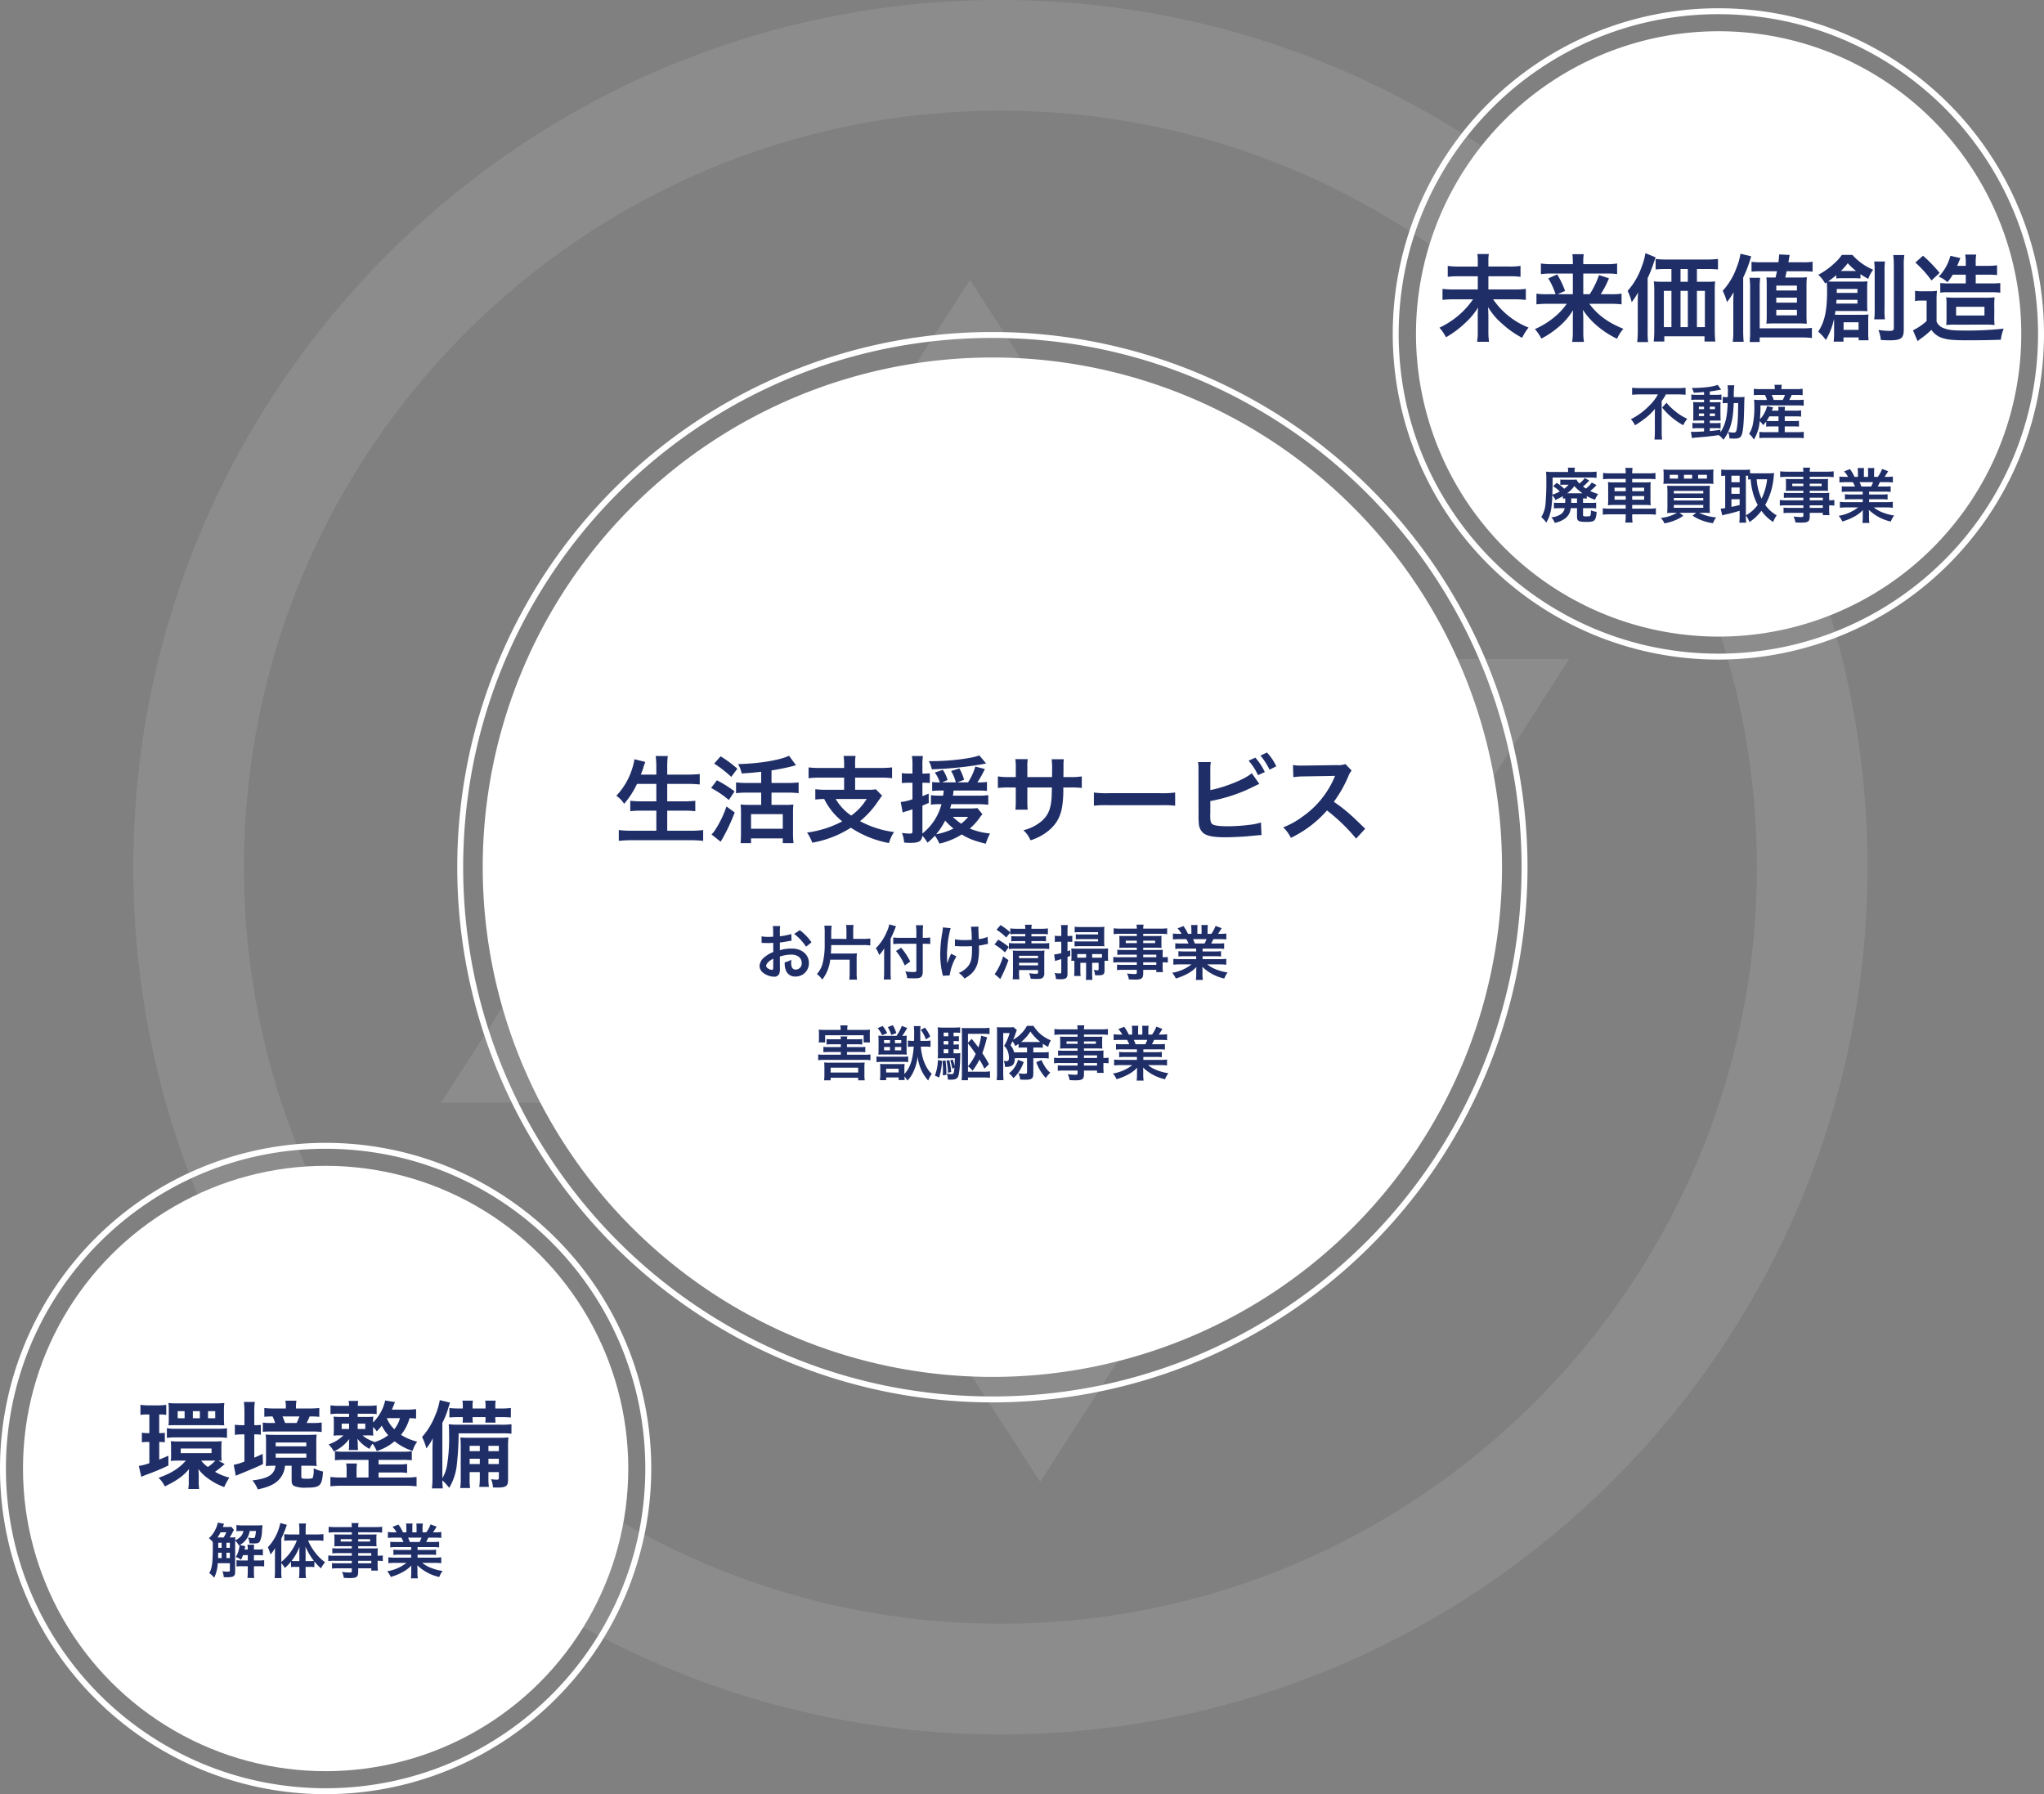
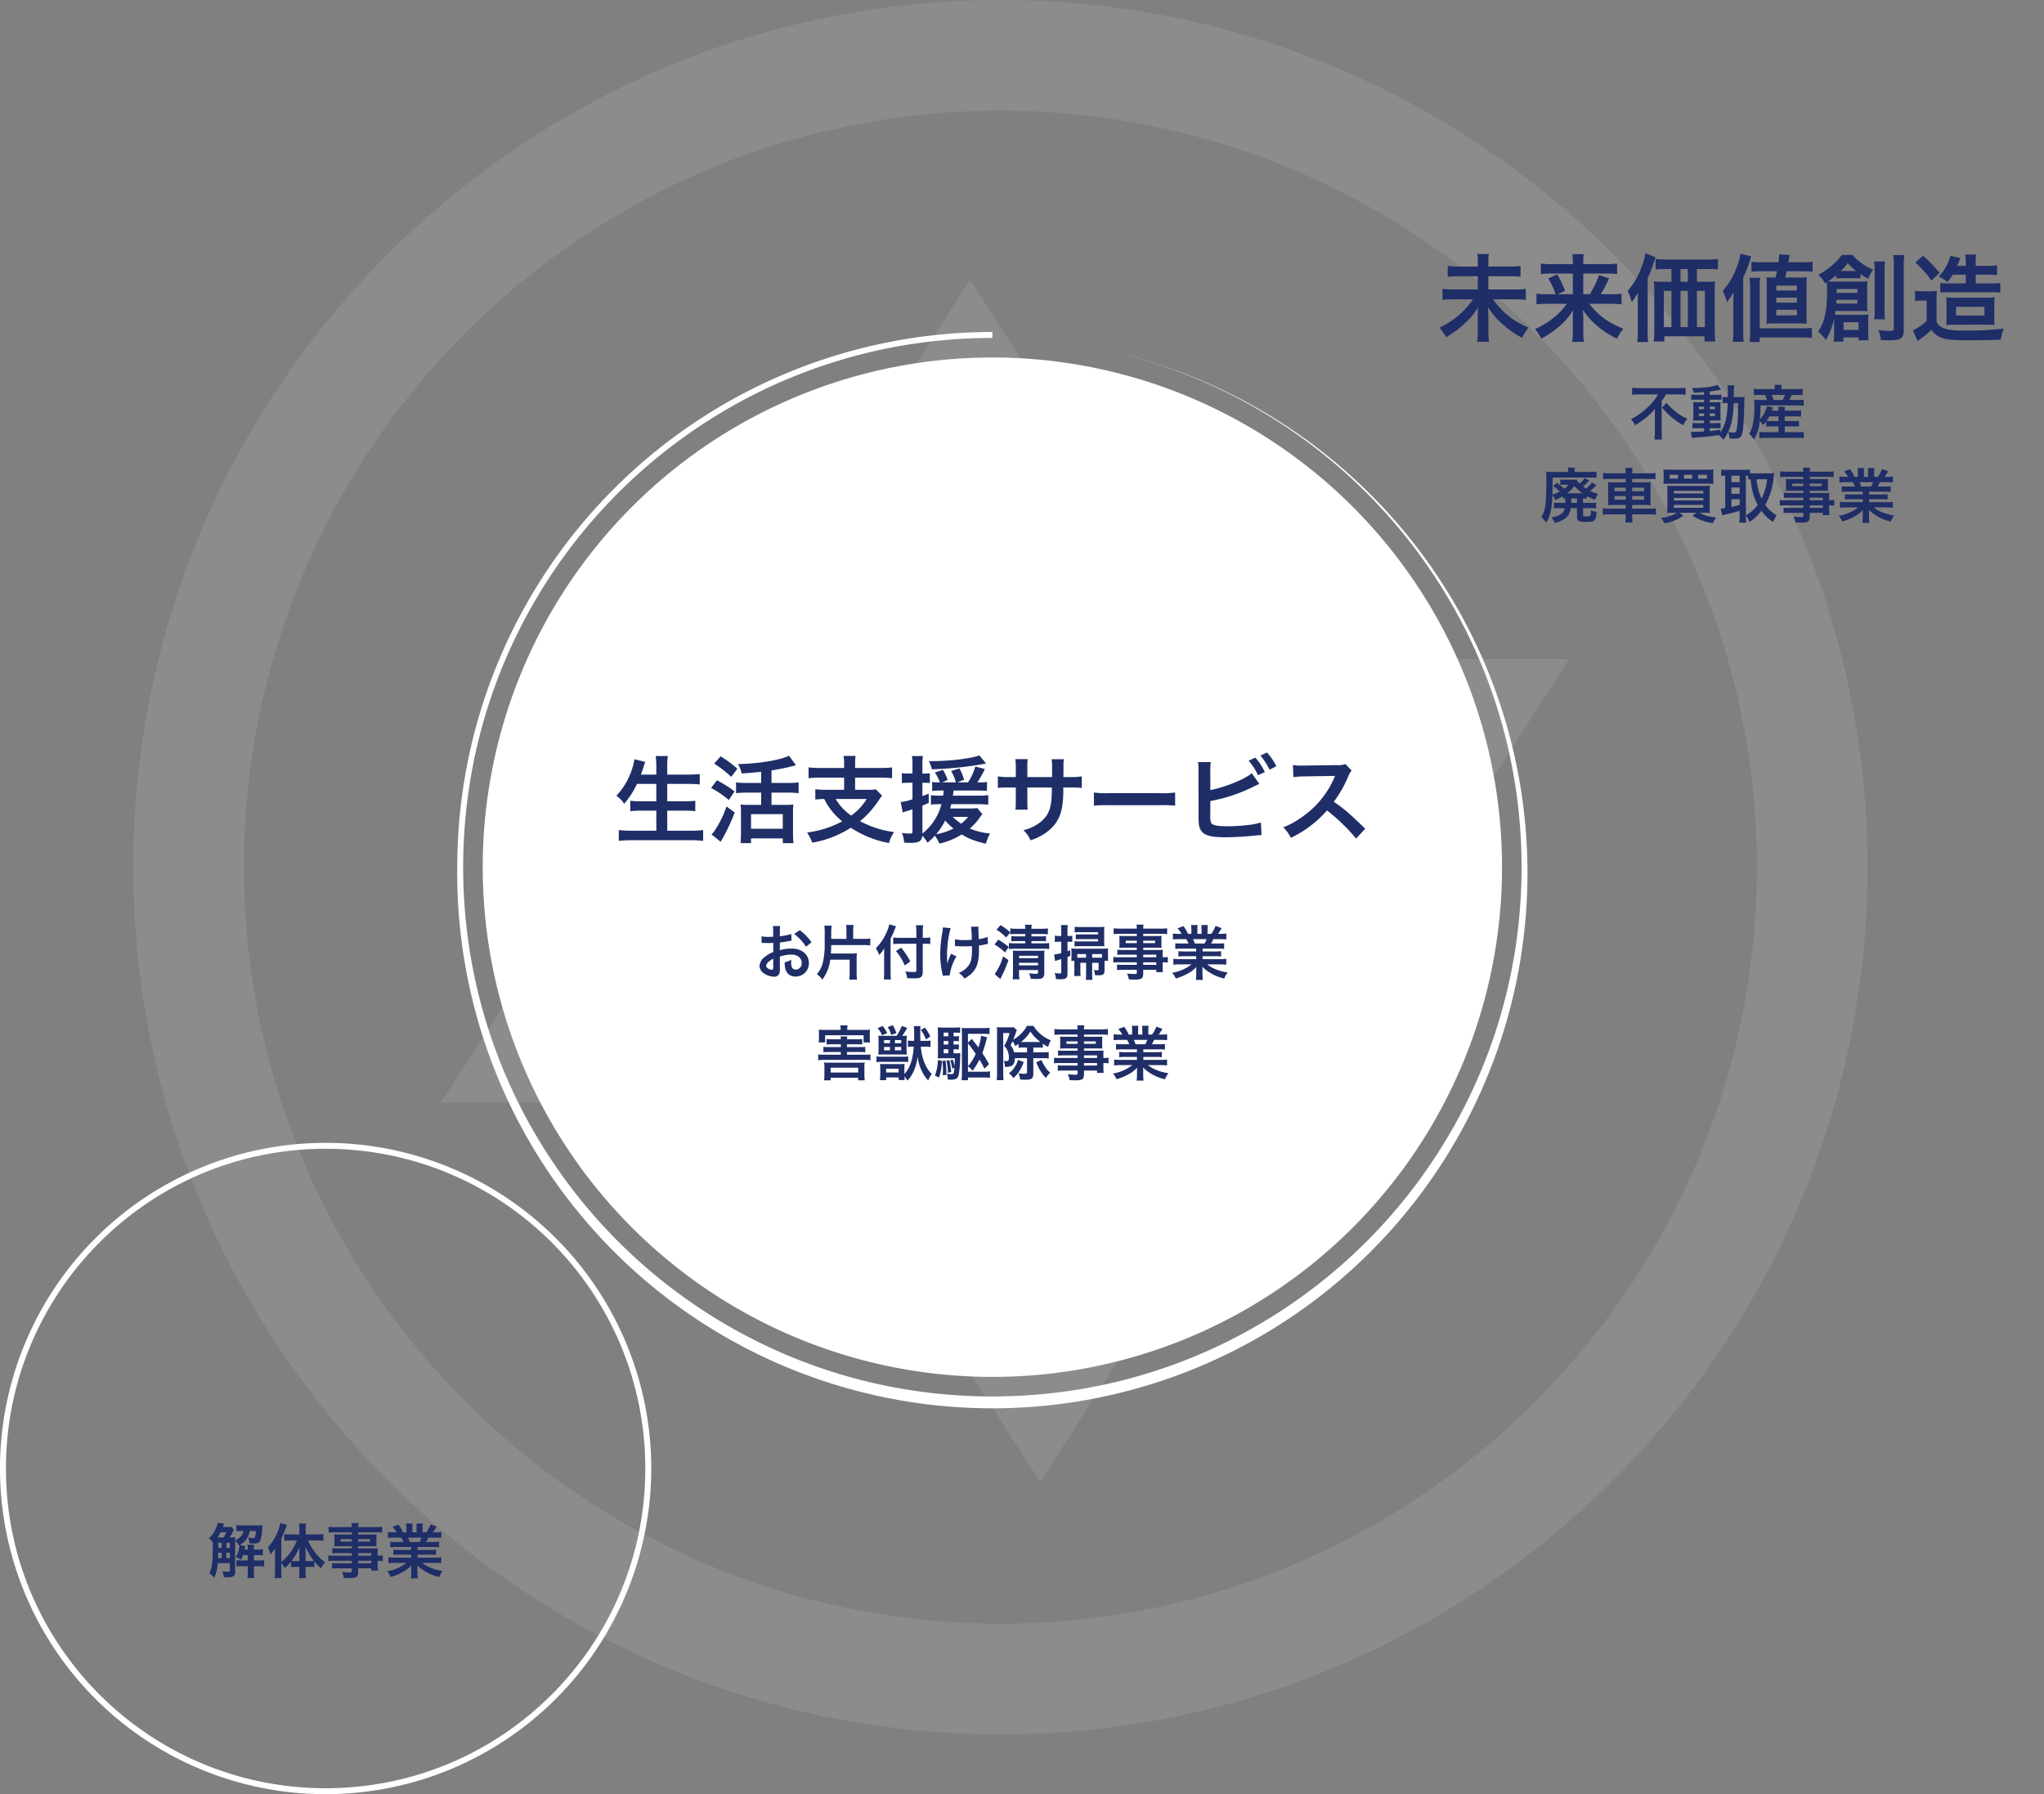
<svg xmlns="http://www.w3.org/2000/svg" width="690" height="605.602" viewBox="0 0 690 605.602">
  <rect x="0" y="0" width="690" height="605.602" fill="#808080" stroke="none" />
  <g id="グループ_44861" data-name="グループ 44861" transform="translate(-30 -2045)">
    <g id="グループ_33" data-name="グループ 33" transform="translate(-36.056 1976.002)" opacity="0.1">
      <path id="パス_102" data-name="パス 102" d="M52.845,290.673h59.834l118.79-184.9,49.9,77.2,29.906-46.56L231.411,12.929Z" transform="translate(162.078 150.541)" fill="#fff" />
      <path id="パス_103" data-name="パス 103" d="M328.047,30.179H268.213l-118.79,184.9-49.9-77.2-29.906,46.56,79.86,123.483Z" transform="translate(267.714 261.269)" fill="#fff" />
      <path id="パス_104" data-name="パス 104" d="M331.323,585.424c-161.4,0-292.713-131.31-292.713-292.713S169.92,0,331.323,0s292.713,131.31,292.713,292.713S492.726,585.424,331.323,585.424m0-548.074C190.514,37.35,75.961,151.9,75.961,292.712S190.514,548.073,331.323,548.073,586.684,433.52,586.684,292.712,472.131,37.35,331.323,37.35" transform="translate(72.446 68.999)" fill="#fff" />
    </g>
-     <path id="パス_245" data-name="パス 245" d="M102.164,0A102.164,102.164,0,1,1,0,102.164,102.164,102.164,0,0,1,102.164,0Z" transform="translate(508 2055.548)" fill="#fff" />
    <path id="パス_246" data-name="パス 246" d="M-20.32-13.62A15.857,15.857,0,0,1-23.16-9.9a23.454,23.454,0,0,1-6.3,4.66,7.169,7.169,0,0,1,1.4,2.04,36.209,36.209,0,0,0,3.8-2.64,18.19,18.19,0,0,0,2.92-2.92c-.02.88-.02,1.14-.02,1.86v6a25.187,25.187,0,0,1-.14,2.52h2.58A19.3,19.3,0,0,1-19.06-.9V-11.4a13.5,13.5,0,0,0,1.42-2.22h4.04c.86,0,1.8.04,2.6.12v-2.36a22.173,22.173,0,0,1-2.66.12H-26.38a26.51,26.51,0,0,1-2.66-.12v2.36c.8-.08,1.88-.12,2.74-.12Zm1.42,4.44a23.982,23.982,0,0,0,7.1,5.96A12.194,12.194,0,0,1-10.42-5.4a17.2,17.2,0,0,1-4.1-2.56,20.589,20.589,0,0,1-2.92-2.84Zm14.14-4.3H-7.2a12.053,12.053,0,0,1-1.86-.1v1.84a12.053,12.053,0,0,1,1.86-.1h2.44v.86H-6.48c-.88,0-1.4-.02-1.96-.06.04.5.06.88.06,1.82v2.58c0,.98-.02,1.4-.06,1.9.56-.04,1.04-.06,1.94-.06h1.74v.88H-6.8a11.866,11.866,0,0,1-1.88-.1v1.88a17.969,17.969,0,0,1,1.86-.08h2.06v1.1c-2.12.12-2.5.14-3.4.14A8.869,8.869,0,0,1-9.2-1.02l.36,2.14c.48-.08.78-.12,1.16-.16C-4.02.68-2.56.52.18.12A5.932,5.932,0,0,1,1.76,1.7,13,13,0,0,0,3.36-.92a5.9,5.9,0,0,1,.46,2.16c.3.02,1.28.06,1.6.06,1.5,0,2.14-.3,2.5-1.18.5-1.16.76-3.98.86-9.14.06-2.88.06-3.04.14-3.76a15.8,15.8,0,0,1-1.88.08H5.3a23.973,23.973,0,0,1,.16-4H3.16a12.755,12.755,0,0,1,.12,2.54c0,.62,0,.96-.02,1.46h-.3a8.738,8.738,0,0,1-1.42-.08v2.16A12.172,12.172,0,0,1,3.2-10.7a29.717,29.717,0,0,1-.52,5.28A13.771,13.771,0,0,1,.78-.82v-.86c-1.88.26-2.56.34-3.6.44v-.98H-.58a5.818,5.818,0,0,1,1.4.1V-4a13.6,13.6,0,0,1-1.88.08H-2.82V-4.8H-.96c.94,0,1.34,0,1.8.04C.82-5.02.8-5.62.78-6.58v-2.7a16.011,16.011,0,0,1,.06-1.76,15.756,15.756,0,0,1-1.68.06H-2.82v-.86h2.5a6.875,6.875,0,0,1,1.44.08v-1.82a10.567,10.567,0,0,1-1.86.1H-2.82V-14.6c1-.14,2-.3,2.74-.44.26-.06.92-.16,1.1-.18l-1.2-1.64c-1.36.64-4.8,1.06-8.72,1.08a6.606,6.606,0,0,1,.7,1.6c1.5-.08,2.06-.12,3.44-.24Zm0,4v.84H-6.5v-.84Zm1.94,0h1.74v.84H-2.82Zm-1.94,2.3v.88H-6.5v-.88Zm1.94,0h1.74v.88H-2.82Zm9.6-3.52c-.02.66-.02.78-.04,1.4-.02,1.62-.02,1.62-.04,2.32a39.771,39.771,0,0,1-.28,4.14C6.18-.98,6.04-.74,5.14-.74a10.5,10.5,0,0,1-1.76-.2c1.22-2.68,1.68-5,1.88-9.76Zm9.44,7.96a16.846,16.846,0,0,1,1.84-.08h2.32V-.88H15.8a11.713,11.713,0,0,1-1.88-.1V1.14a15.639,15.639,0,0,1,1.92-.1h11.1a14.308,14.308,0,0,1,1.96.12V-.98a15.74,15.74,0,0,1-1.9.1H22.48V-2.82h3a14.559,14.559,0,0,1,1.8.08V-4.7a13.181,13.181,0,0,1-1.8.08h-3V-6.2h3.58A16.718,16.718,0,0,1,28-6.12V-8.24a11.368,11.368,0,0,1-1.92.1h-3.6a7.8,7.8,0,0,1,.08-1.28H20.28a6.919,6.919,0,0,1,.08,1.28H18.12c.24-.58.24-.58.44-1.08l-2.02-.46A11.423,11.423,0,0,1,15.5-7.12a7.678,7.678,0,0,1-1.4,1.88,41.791,41.791,0,0,0,.18-4.66H26.64a16.861,16.861,0,0,1,2.24.1v-2.04a15.789,15.789,0,0,1-2.24.1H24a16.87,16.87,0,0,0,.84-1.7h1.54a19.093,19.093,0,0,1,2.14.08v-2.16a16.021,16.021,0,0,1-2.26.12h-4.9v-.2a6.268,6.268,0,0,1,.12-1.26H19.02a9.4,9.4,0,0,1,.1,1.26v.2h-4.9a14.576,14.576,0,0,1-2.18-.12v2.16a16.9,16.9,0,0,1,2.04-.08h1.7a6.432,6.432,0,0,1,.68,1.7H14.4a20.368,20.368,0,0,1-2.28-.1c.06.66.1,1.4.1,2.2a28.277,28.277,0,0,1-.62,6.66A9.1,9.1,0,0,1,10.46-.34a8.858,8.858,0,0,1,1.6,1.96,13.673,13.673,0,0,0,1.96-6.26,7.984,7.984,0,0,1,1.16,1.38,13.27,13.27,0,0,0,1.04-1.22ZM20.38-6.2v1.58H18.04a16.743,16.743,0,0,1-1.7-.06,10.926,10.926,0,0,0,.92-1.52Zm-1.62-5.54a13.692,13.692,0,0,0-.68-1.7h4.48a10,10,0,0,1-.76,1.7ZM-51.62,22.38c0,.2,0,.34-.02.62h-2a14.152,14.152,0,0,1-1.8-.08v1.96a12.053,12.053,0,0,1,1.86-.1h1.78a3.086,3.086,0,0,1-1.28,2.02,6.574,6.574,0,0,1-3.22,1.06,6.668,6.668,0,0,1,1.16,1.88,8.864,8.864,0,0,0,3.72-1.66,4.945,4.945,0,0,0,1.66-3.3h2.12v2.88c0,1.46.54,1.76,3.16,1.76,1.6,0,2.3-.14,2.68-.54.46-.46.66-1.2.78-2.86a6.057,6.057,0,0,1-1.92-.52,6.4,6.4,0,0,1-.14,1.66c-.14.34-.34.4-1.3.4-1.1,0-1.22-.06-1.22-.54V24.78h2.56a12.212,12.212,0,0,1,1.86.1V22.92A13.332,13.332,0,0,1-43,23h-2.6V21.48a8.011,8.011,0,0,1,1.26.08V20.7a16.52,16.52,0,0,0,2.76,1.24A10.772,10.772,0,0,1-40.52,20a17.878,17.878,0,0,1-2.68-1.02A15.412,15.412,0,0,0-41.06,17l-1.58-.88a8.74,8.74,0,0,1-2,2.04,11.532,11.532,0,0,1-.98-.7,15.312,15.312,0,0,0,2.1-2.02l-1.52-.84a7.281,7.281,0,0,1-1.8,1.84,3.52,3.52,0,0,1-.96-1.32,15.279,15.279,0,0,1-1.6.06h-2.36a10.517,10.517,0,0,1-1.52-.08v1.84a10.342,10.342,0,0,1,1.52-.08h1.28a7.818,7.818,0,0,1-1.5,1.36,13.815,13.815,0,0,0-2.52-1.98l-1.22,1.14a10.193,10.193,0,0,1,2.26,1.76,12.1,12.1,0,0,1-2.5,1.08c.08-3.64.08-3.64.08-4.62V14.44h12.66c.84,0,1.46.04,2.18.1v-2.1a20.121,20.121,0,0,1-2.32.12h-5.1v-.28a4.985,4.985,0,0,1,.1-1.18h-2.38a6.536,6.536,0,0,1,.1,1.14v.32h-4.92a20.178,20.178,0,0,1-2.54-.1c.06.56.08.98.1,1.78v.82a83.551,83.551,0,0,1-.28,8.36,10.028,10.028,0,0,1-1.42,4.36,10.686,10.686,0,0,1,1.66,1.86A11.17,11.17,0,0,0-57.18,28a17,17,0,0,0,.78-2.74,33.8,33.8,0,0,0,.42-4.84,4.57,4.57,0,0,1,1.02,1.6,20.5,20.5,0,0,0,2.54-1.3v.84a7.334,7.334,0,0,1,.8-.06Zm2.02-.9h1.96V23H-49.6V21.48Zm-1.38-1.72a10.86,10.86,0,0,0,2.44-2.44,15.1,15.1,0,0,0,2.76,2.44h-5.2Zm19.78-6.74h-5.32a14.322,14.322,0,0,1-2.32-.14v2.14a18.571,18.571,0,0,1,2.26-.12h5.38v1.18H-35a14.324,14.324,0,0,1-2.2-.1,19.327,19.327,0,0,1,.08,2.06v3.72a18.918,18.918,0,0,1-.08,2.04,15.592,15.592,0,0,1,2.26-.1h3.74v1.24h-5.44a13.27,13.27,0,0,1-2.3-.14v2.18a17.539,17.539,0,0,1,2.34-.12h5.4v.52a14.326,14.326,0,0,1-.14,2.26h2.46a13.833,13.833,0,0,1-.14-2.26v-.52h5.66a17.747,17.747,0,0,1,2.34.12V24.8a12.822,12.822,0,0,1-2.3.14h-5.7V23.7H-25a15.275,15.275,0,0,1,2.24.1,17.994,17.994,0,0,1-.08-2.04V18.02a17.994,17.994,0,0,1,.08-2.04,14.467,14.467,0,0,1-2.22.1h-4.04V14.9h5.6a18.341,18.341,0,0,1,2.26.12V12.88a13.08,13.08,0,0,1-2.32.14h-5.54V12.9a9.511,9.511,0,0,1,.14-1.72h-2.46a9.511,9.511,0,0,1,.14,1.72Zm0,4.84v1.2h-3.78v-1.2Zm0,2.84v1.22h-3.78V20.7Zm2.18,1.22V20.7h4.04v1.22Zm0-2.86v-1.2h4.04v1.2Zm15.12,7.28a13.4,13.4,0,0,1-5.48,1.74,4.937,4.937,0,0,1,1.22,1.82,15.844,15.844,0,0,0,3.64-1.04,10.59,10.59,0,0,0,2.74-1.54l-1.24-.98h5.6l-1.2.98a14.262,14.262,0,0,0,2.96,1.52,15.919,15.919,0,0,0,3.92,1A7.281,7.281,0,0,1-.66,27.9a15.189,15.189,0,0,1-5.72-1.56H-4.9c.86,0,1.46.02,2.12.08a19.918,19.918,0,0,1-.08-2.28V19.48a22.805,22.805,0,0,1,.08-2.28c-.56.04-1.04.06-2.2.06H-15.12c-1.06,0-1.48-.02-2.1-.06a21.611,21.611,0,0,1,.1,2.26v4.6a21.555,21.555,0,0,1-.1,2.36c.7-.06,1.3-.08,2.16-.08Zm-1.06-7.4h9.94v.88h-9.94Zm0,2.4h9.94v.84h-9.94Zm0,2.36h9.94v.96h-9.94ZM-1.64,13.4a13.082,13.082,0,0,1,.08-1.68,20.654,20.654,0,0,1-2.26.08H-16.24a20.89,20.89,0,0,1-2.26-.08,10.38,10.38,0,0,1,.1,1.68v1.56a9.188,9.188,0,0,1-.1,1.62c.44-.04,1.08-.06,2.08-.06H-3.66c1.1,0,1.62.02,2.1.06a11.529,11.529,0,0,1-.08-1.62Zm-11.92,1.4h-2.78V13.52h2.78Zm4.78,0h-2.76V13.52h2.76Zm2.02,0V13.52h2.98V14.8ZM9.36,27.24a8.522,8.522,0,0,1,1.22,2.22,15.669,15.669,0,0,0,4.02-3.8,14.737,14.737,0,0,0,3.96,3.78,11.245,11.245,0,0,1,1.2-2.24,11.986,11.986,0,0,1-3.86-3.52,23.549,23.549,0,0,0,2.86-9.5c.06-.6.1-1,.14-1.26a14.378,14.378,0,0,1-1.62.1H12.04c-.5,0-.92-.02-1.28-.04V11.74a11.967,11.967,0,0,1-1.82.1H2.84a16.25,16.25,0,0,1-1.8-.1V13.9c.44-.04.66-.06,1.34-.08V24.74a9.514,9.514,0,0,1-1.54.2l.56,2.28A11.2,11.2,0,0,1,3,26.8c.9-.18,2.26-.54,4.26-1.14v1.86a17.543,17.543,0,0,1-.12,2.16H9.48a13.737,13.737,0,0,1-.12-2.16Zm0-13.42a6.921,6.921,0,0,1,.76.02v1.28c.32-.04.46-.06.84-.08a25.2,25.2,0,0,0,.92,5.06,18.822,18.822,0,0,0,1.48,3.58,12.3,12.3,0,0,1-4,3.52Zm7.18,1.2a20.438,20.438,0,0,1-1.88,6.56A18.846,18.846,0,0,1,13,15.02ZM4.48,13.82H7.26v2.2H4.48Zm0,3.98H7.26v2.14H4.48Zm0,3.96H7.26V23.7a27.854,27.854,0,0,1-2.78.64Zm24.28.36H22.98a13.721,13.721,0,0,1-2.16-.1v1.9a14.324,14.324,0,0,1,2.2-.1h5.74v.86H23.98a14.526,14.526,0,0,1-1.9-.08v1.86a13.632,13.632,0,0,1,1.98-.1h4.7v.96c0,.36-.16.46-.78.46a22.681,22.681,0,0,1-2.54-.18,5.692,5.692,0,0,1,.62,1.98c.64.04,1.44.08,1.92.08,2.44,0,2.94-.38,2.94-2.18V26.36h4.42v.78h2.24a15.037,15.037,0,0,1-.1-2.16V23.82a11.883,11.883,0,0,1,1.74.1v-1.9a11.3,11.3,0,0,1-1.74.1v-.7a13.533,13.533,0,0,1,.06-1.82c-.56.04-.96.06-2.14.06H30.92V18.9h4.6c.64,0,1.16.02,1.6.06a12.638,12.638,0,0,1-.06-1.34V16.3a13.614,13.614,0,0,1,.06-1.4c-.48.04-.92.06-1.68.06H30.92V14.2h5.74a19.286,19.286,0,0,1,2.34.12V12.34a18.76,18.76,0,0,1-2.46.12H30.92a5.65,5.65,0,0,1,.14-1.36H28.64a7.39,7.39,0,0,1,.12,1.36H23.4a18.552,18.552,0,0,1-2.46-.12v1.98a19.286,19.286,0,0,1,2.34-.12h5.48v.76H24.54c-.76,0-1.18-.02-1.7-.06.04.48.06.84.06,1.4v1.32c0,.5-.02.92-.06,1.34.46-.04.96-.06,1.68-.06h4.24v.76h-4.7a14.969,14.969,0,0,1-1.88-.08v1.74a16.612,16.612,0,0,1,1.84-.08h4.74Zm2.16,0v-.88h4.42v.88Zm0,1.7h4.42v.86H30.92Zm-2.16-7.3v.82H25.02v-.82Zm2.16,0h4.02v.82H30.92ZM48.8,19.2v.96H44.84a14.2,14.2,0,0,1-2.04-.1v1.8a14.373,14.373,0,0,1,2.04-.1H48.8v1H43.5a18.565,18.565,0,0,1-2.4-.12v2a21.985,21.985,0,0,1,2.42-.12h3.72a14.377,14.377,0,0,1-6.54,2.84,8.186,8.186,0,0,1,1.22,1.92A19.35,19.35,0,0,0,46,27.6a11.123,11.123,0,0,0,2.88-2.2,13.466,13.466,0,0,0-.06,1.36v.96a14.928,14.928,0,0,1-.12,2.04h2.36a11.379,11.379,0,0,1-.14-2.02v-.98a13.691,13.691,0,0,0-.06-1.42,15.606,15.606,0,0,0,7.42,3.96,7.92,7.92,0,0,1,1.14-2.04,17.166,17.166,0,0,1-4.16-1.14,10.383,10.383,0,0,1-2.72-1.6h4.02a21.606,21.606,0,0,1,2.4.12v-2a17.665,17.665,0,0,1-2.42.12H50.96v-1h4.18a14.681,14.681,0,0,1,2.06.1v-1.8a14.509,14.509,0,0,1-2.06.1H50.96V19.2h5.22a14.681,14.681,0,0,1,2.06.1V17.4a18.393,18.393,0,0,1-2.06.08H53.86c.28-.5.36-.68.74-1.48h2c.98,0,1.76.04,2.38.1v-2a16.217,16.217,0,0,1-2.26.12h-.56c.44-.62.76-1.12,1.24-1.92l-2.06-.76a10.672,10.672,0,0,1-1.44,2.68H52.64V12.8a10.5,10.5,0,0,1,.1-1.56H50.56a14.244,14.244,0,0,1,.06,1.48v1.5H49.2v-1.5a13.469,13.469,0,0,1,.06-1.48H47.08a11.124,11.124,0,0,1,.1,1.56v1.42H46.04A14.14,14.14,0,0,0,44.5,11.6l-2,.76a8.454,8.454,0,0,1,1.36,1.86h-.64a16.948,16.948,0,0,1-2.28-.12v2c.64-.06,1.4-.1,2.38-.1h2.16c.22.38.44.84.74,1.48H43.8a18.166,18.166,0,0,1-2.06-.08v1.9a14.856,14.856,0,0,1,2.06-.1Zm-.46-1.72a12.766,12.766,0,0,0-.6-1.48H52.3a11.664,11.664,0,0,1-.66,1.48Z" transform="translate(610 2191.747)" fill="#1f2e67" />
    <path id="パス_247" data-name="パス 247" d="M17.44-22.784V-24.7a11.193,11.193,0,0,1,.16-2.3H13.7a12.024,12.024,0,0,1,.16,2.272v1.952h-6.3a23.9,23.9,0,0,1-3.84-.224V-19.3a25.807,25.807,0,0,1,3.872-.192h6.272v4.448H5.76a31.632,31.632,0,0,1-3.808-.192v3.712a33.759,33.759,0,0,1,3.84-.192h6.464A28.014,28.014,0,0,1,8.32-7.136,29.211,29.211,0,0,1,.928-2.144,16.53,16.53,0,0,1,3.136,1.088a32.258,32.258,0,0,0,6.336-4.7,23.821,23.821,0,0,0,4.48-5.344c-.1,1.5-.1,1.952-.1,3.008V-.8a20.879,20.879,0,0,1-.224,3.424h4.032A23.23,23.23,0,0,1,17.44-.832v-5.28c0-.64-.032-1.152-.1-2.976A22.664,22.664,0,0,0,22.208-3.36a31.939,31.939,0,0,0,6.624,4.64,18.211,18.211,0,0,1,2.176-3.456A26.172,26.172,0,0,1,19.04-11.712h7.168a32.046,32.046,0,0,1,3.872.192v-3.712a29.245,29.245,0,0,1-3.872.192H17.44v-4.448h7.008a23.881,23.881,0,0,1,3.84.192v-3.712a22.074,22.074,0,0,1-3.872.224ZM43.9-10.208a22.837,22.837,0,0,1-2.912,3.392,27.959,27.959,0,0,1-7.84,5.152,16.539,16.539,0,0,1,2.176,3.2,29.908,29.908,0,0,0,5.408-3.584,23.569,23.569,0,0,0,5.312-6.016c-.1,1.376-.1,1.984-.1,2.976v4.48a19.591,19.591,0,0,1-.224,3.264H49.7a20.649,20.649,0,0,1-.224-3.264V-5.12c0-.672-.032-1.312-.128-3.04A24.733,24.733,0,0,0,53.6-3.232,31.482,31.482,0,0,0,60.864,1.6a13.987,13.987,0,0,1,2.144-3.36C57.76-3.9,54.272-6.464,51.52-10.208h7.04a31.47,31.47,0,0,1,3.84.192v-3.616a20.161,20.161,0,0,1-3.68.192H55.36a32.061,32.061,0,0,0,2.784-5.376L54.784-19.9a29.21,29.21,0,0,1-3.136,6.464H49.472v-6.976h7.84a21.557,21.557,0,0,1,3.584.192v-3.584a21.707,21.707,0,0,1-3.808.224H49.472v-.864a13.975,13.975,0,0,1,.16-2.5h-3.84a19.517,19.517,0,0,1,.16,2.464v.9h-7.04a24.431,24.431,0,0,1-3.744-.224v3.584a28.245,28.245,0,0,1,3.552-.192h7.232v6.976H40.8l2.528-1.12a31.655,31.655,0,0,0-2.656-5.568l-3.008,1.344a25.28,25.28,0,0,1,2.464,5.344H37.376a23.292,23.292,0,0,1-3.712-.192v3.616a32.383,32.383,0,0,1,3.744-.192ZM87.84-17.632v-4.32h3.328c1.568,0,2.848.064,3.776.16v-3.552a29.463,29.463,0,0,1-3.9.192H77.664a27.62,27.62,0,0,1-3.776-.192v3.552c1.024-.1,2.208-.16,3.776-.16h1.568v4.32H76.224a25.138,25.138,0,0,1-2.944-.128,22.578,22.578,0,0,1,.16,3.072v13.7a31.151,31.151,0,0,1-.192,3.52h3.584V.768H90.4v1.76h3.648a37.656,37.656,0,0,1-.192-4v-13.28a25.984,25.984,0,0,1,.128-3.008,23.627,23.627,0,0,1-2.88.128Zm-3.072,0H82.3v-4.32h2.464ZM79.232-14.56V-2.336h-2.56V-14.56Zm3.072,0h2.464V-2.336H82.3Zm5.536,0h2.688V-2.336H87.84ZM67.872-1.024A33.593,33.593,0,0,1,67.68,2.72h3.68A27.651,27.651,0,0,1,71.2-.992V-18.848a45.572,45.572,0,0,0,2.08-5.28c.256-.736.352-1.024.608-1.76L70.432-27.3a18.711,18.711,0,0,1-1.184,4.416,24.241,24.241,0,0,1-4.8,8.32,19.85,19.85,0,0,1,1.376,3.808,20.7,20.7,0,0,0,2.144-3.3c-.1,1.6-.1,2.176-.1,3.488Zm46.976-20.16c-.16.8-.256,1.216-.48,2.112h-.48c-1.344,0-1.856,0-2.592-.064a25.029,25.029,0,0,1,.1,2.624v10.5c0,.992-.032,1.76-.1,2.528,1.216-.1,1.728-.1,2.688-.1h8.224c.96,0,1.536.032,2.72.1-.064-.96-.1-1.536-.1-2.848v-9.7a28.086,28.086,0,0,1,.128-3.136,26.789,26.789,0,0,1-2.72.1h-4.576c.256-1.184.256-1.184.448-2.112h5.824a28.516,28.516,0,0,1,2.944.128v-3.36a19.362,19.362,0,0,1-3.328.192H118.72c.128-.832.128-.832.416-2.464l-3.52-.192c-.1,1.248-.128,1.536-.256,2.656h-5.7a22.538,22.538,0,0,1-3.392-.16v3.328a27.067,27.067,0,0,1,3.008-.128Zm-.224,4.832H121.6v1.664h-6.976Zm0,4.064H121.6v1.7h-6.976Zm0,4.1H121.6V-6.3h-6.976Zm-14.5,7.072a27.335,27.335,0,0,1-.192,3.744h3.68c-.1-1.216-.16-2.272-.16-3.712V-19.04a41.963,41.963,0,0,0,2.688-7.2l-3.616-.864a18.525,18.525,0,0,1-1.248,4.544,23.033,23.033,0,0,1-4.736,7.968,20.258,20.258,0,0,1,1.44,3.808,24.678,24.678,0,0,0,2.24-3.328c-.064,1.568-.1,2.336-.1,3.552Zm8.9,3.808V1.152H123.1a28.245,28.245,0,0,1,3.552.192V-2.08a25.924,25.924,0,0,1-3.52.16H109.024V-15.328a27.754,27.754,0,0,1,.16-3.648H105.6a26.589,26.589,0,0,1,.192,3.616V-1.28a31.806,31.806,0,0,1-.16,3.968ZM134.144,0a18.453,18.453,0,0,1-.16,2.56h3.328V1.152h5.12v.96h3.36a19.435,19.435,0,0,1-.128-2.56V-4.256a17.268,17.268,0,0,1,.1-2.336c-.736.064-1.344.1-2.208.1H136.1c-.768,0-1.152,0-1.7-.032.064-.352.128-.64.192-1.248H143.2c.864,0,1.312.032,2.208.064a23.053,23.053,0,0,1-.1-2.4v-5.28c0-.96.032-1.7.1-2.4-.9.064-1.376.1-2.528.1h-8.128c-1.152,0-1.632,0-2.624-.064.7-.48,1.728-1.248,2.752-2.112v1.12a13.125,13.125,0,0,1,1.856-.1h4.48a15.327,15.327,0,0,1,1.824.1v-1.472a30.174,30.174,0,0,0,2.624,1.6,12.758,12.758,0,0,1,1.664-3.1,19.171,19.171,0,0,1-7.008-4.992h-3.552a16.407,16.407,0,0,1-2.656,2.944A24.323,24.323,0,0,1,128.8-20a10.778,10.778,0,0,1,2.3,2.912l.576-.384c.064.96.1,1.568.1,2.848,0,6.784-.8,10.464-3.008,13.824a14.872,14.872,0,0,1,2.592,2.816,23.231,23.231,0,0,0,2.752-7.1,8.1,8.1,0,0,1,.032.928Zm.9-13.888V-15.2h6.976v1.312Zm6.976,2.336v1.28h-7.168a10.074,10.074,0,0,0,.1-1.28Zm-5.248-9.728h-.352a20.666,20.666,0,0,0,2.336-2.624,19.963,19.963,0,0,0,2.816,2.624h-4.8Zm.576,17.312H142.4v2.56h-5.056ZM147.68-24.48a29.5,29.5,0,0,1,.16,3.392v12.7a22.241,22.241,0,0,1-.16,3.424H151.3a21.7,21.7,0,0,1-.128-3.392v-12.8a21.579,21.579,0,0,1,.16-3.328Zm6.432-2.176a29.9,29.9,0,0,1,.192,3.968v20.64c0,.8-.288.992-1.472.992a27.718,27.718,0,0,1-3.744-.32,11.7,11.7,0,0,1,.832,3.392c2.176.1,2.272.1,2.976.1,3.9,0,4.768-.672,4.768-3.68V-22.784a22.694,22.694,0,0,1,.192-3.872Zm24.48,6.624v2.944h-5.728a22.01,22.01,0,0,1-2.88-.128v3.232a25.393,25.393,0,0,1,2.72-.128h14.56a23.188,23.188,0,0,1,2.976.16v-3.264a23.058,23.058,0,0,1-2.976.128h-5.312v-2.944h3.9a30.924,30.924,0,0,1,3.3.128v-3.3a23.231,23.231,0,0,1-3.424.192h-3.776v-.832a16.026,16.026,0,0,1,.16-2.976H178.4a15.922,15.922,0,0,1,.192,2.976v.832H175.68c.224-.512.352-.768.512-1.216.128-.32.544-1.312.576-1.408l-3.36-.768a16.312,16.312,0,0,1-3.936,7.04,10.294,10.294,0,0,1,2.944,1.856,19.193,19.193,0,0,0,1.792-2.528Zm6.56,16.864a27.985,27.985,0,0,1,3.168.128,21.749,21.749,0,0,1-.1-3.072V-9.12a25.5,25.5,0,0,1,.1-3.264,30.819,30.819,0,0,1-3.328.128h-9.568a32.332,32.332,0,0,1-3.456-.128,17.435,17.435,0,0,1,.128,2.848v3.2a29.738,29.738,0,0,1-.1,3.3,21.46,21.46,0,0,1,2.848-.128Zm-9.824-6.016H184.9V-6.24h-9.568Zm-13.76-14.944a37.048,37.048,0,0,1,5.44,6.048l2.752-2.56a47.122,47.122,0,0,0-5.6-5.792Zm-.1,12.992a11.657,11.657,0,0,1,2.144-.16h1.76v6.912a19.415,19.415,0,0,1-4.608,3.136L162.336,2.4c.384-.32.768-.64,1.056-.832a28.051,28.051,0,0,0,3.584-2.976,7.107,7.107,0,0,0,4.032,2.848c1.664.512,3.68.672,8.448.672,3.52,0,8.1-.064,10.976-.192a14.974,14.974,0,0,1,.96-3.744,111.471,111.471,0,0,1-13.824.64c-3.328,0-5.056-.224-6.5-.832a3.982,3.982,0,0,1-2.336-2.176V-11.1a32.243,32.243,0,0,1,.128-3.488,14.788,14.788,0,0,1-2.432.16h-2.4a14.311,14.311,0,0,1-2.56-.16Z" transform="translate(515 2157.747)" fill="#1f2e67" />
-     <path id="パス_248" data-name="パス 248" d="M109.923,2A108.73,108.73,0,0,0,88.171,4.193,107.321,107.321,0,0,0,49.584,20.43a108.244,108.244,0,0,0-39.1,47.485A107.365,107.365,0,0,0,4.193,88.171a109,109,0,0,0,0,43.5A107.321,107.321,0,0,0,20.43,170.263a108.244,108.244,0,0,0,47.485,39.1,107.365,107.365,0,0,0,20.256,6.288,109,109,0,0,0,43.5,0,107.321,107.321,0,0,0,38.587-16.238,108.244,108.244,0,0,0,39.1-47.485,107.365,107.365,0,0,0,6.288-20.256,109,109,0,0,0,0-43.5,107.321,107.321,0,0,0-16.238-38.587,108.244,108.244,0,0,0-47.485-39.1,107.365,107.365,0,0,0-20.256-6.288A108.73,108.73,0,0,0,109.923,2m0-2A109.923,109.923,0,1,1,0,109.923,109.923,109.923,0,0,1,109.923,0Z" transform="translate(500.153 2047.789)" fill="#fff" />
    <g id="グループ_44" data-name="グループ 44" transform="translate(30 2430.755)">
-       <circle id="楕円形_292" data-name="楕円形 292" cx="102.164" cy="102.164" r="102.164" transform="translate(7.759 7.759)" fill="#fff" />
      <path id="楕円形_293" data-name="楕円形 293" d="M109.923,2A108.73,108.73,0,0,0,88.171,4.193,107.321,107.321,0,0,0,49.584,20.43a108.244,108.244,0,0,0-39.1,47.485A107.365,107.365,0,0,0,4.193,88.171a109,109,0,0,0,0,43.5A107.321,107.321,0,0,0,20.43,170.263a108.244,108.244,0,0,0,47.485,39.1,107.365,107.365,0,0,0,20.256,6.288,109,109,0,0,0,43.5,0,107.321,107.321,0,0,0,38.587-16.238,108.244,108.244,0,0,0,39.1-47.485,107.365,107.365,0,0,0,6.288-20.256,109,109,0,0,0,0-43.5,107.321,107.321,0,0,0-16.238-38.587,108.244,108.244,0,0,0-47.485-39.1,107.365,107.365,0,0,0-20.256-6.288A108.73,108.73,0,0,0,109.923,2m0-2A109.923,109.923,0,1,1,0,109.923,109.923,109.923,0,0,1,109.923,0Z" transform="translate(0 0)" fill="#fff" />
    </g>
    <path id="パス_249" data-name="パス 249" d="M8.06-15.66a4.1,4.1,0,0,1-1.04.08H5.22c.32-.86.32-.86.42-1.08l-2.12-.4a7.486,7.486,0,0,1-.74,2.16A8.482,8.482,0,0,1,.52-11.8a6.14,6.14,0,0,1,1.32,1.36v1.1c0,5.8-.22,7.58-1.2,9.32A7.652,7.652,0,0,1,2.3,1.54a12.284,12.284,0,0,0,1.2-4.9H7.6V-.92c0,.32-.18.42-.84.42A15.867,15.867,0,0,1,5.08-.64a6.777,6.777,0,0,1,.46,2c.68.02,1.02.02,1.24.02,2.04,0,2.6-.38,2.6-1.8V-11a6.056,6.056,0,0,1,1.26,1.66l.22-.14a.1.1,0,0,1,.02.06,10.441,10.441,0,0,1-.22,1.32A8.307,8.307,0,0,1,9.6-5.46a7.556,7.556,0,0,1,1.78.92,11.676,11.676,0,0,0,.64-1.54h1.62v1.8H11.66a11.809,11.809,0,0,1-1.82-.1v2.14a11.688,11.688,0,0,1,1.8-.1h2v2a13.508,13.508,0,0,1-.12,1.96h2.32a10.9,10.9,0,0,1-.12-1.96v-2H17.3a14.969,14.969,0,0,1,1.88.08V-4.38a12.912,12.912,0,0,1-1.92.1H15.72v-1.8h1.24A14,14,0,0,1,18.74-6V-8.1a8.972,8.972,0,0,1-1.78.12H15.72v-.16c0-.52.02-.96.06-1.46H13.52a7.977,7.977,0,0,1,.12,1.46v.16H12.56c.06-.3.06-.3.24-1.12l-1.86-.4a6.647,6.647,0,0,0,2.2-1.92,6.126,6.126,0,0,0,1.14-2.82H16.4a11.291,11.291,0,0,1-.3,2c-.1.3-.3.4-.82.4a8.427,8.427,0,0,1-1.54-.2,5.246,5.246,0,0,1,.46,1.98c1.14.04,1.14.04,1.46.04,1.24,0,1.7-.16,2.04-.66a8.562,8.562,0,0,0,.74-3.36c.08-1.14.12-1.72.18-2.16a14.618,14.618,0,0,1-1.78.08H11.92a12.08,12.08,0,0,1-2.1-.12v2.1a12.734,12.734,0,0,1,1.78-.1h.56a3.24,3.24,0,0,1-.86,1.82A5.541,5.541,0,0,1,9.38-11.1c.02-.56.02-.68.06-1.02a15.539,15.539,0,0,1-1.9.08c.3-.48.64-1.1.84-1.46a10.115,10.115,0,0,1,.6-1.12ZM3.88-12.04H3.42A15.63,15.63,0,0,0,4.46-13.8H6.42a14.846,14.846,0,0,1-.92,1.76ZM3.62-5.1c0-.32,0-.44.02-1.02V-6.9H4.82v1.8Zm3.98,0H6.44V-6.9H7.6Zm0-3.46H6.44v-1.7H7.6Zm-2.78-1.7v1.7H3.68v-1.7ZM24.96-3.38a7.691,7.691,0,0,1,1.18,1.64,14.308,14.308,0,0,0,2.1-2.18v1.88a9.909,9.909,0,0,1,1.42-.08h1.4v1.6a15.958,15.958,0,0,1-.14,2.18H33.3a15.363,15.363,0,0,1-.14-2.18v-1.6h1.5a9.97,9.97,0,0,1,1.46.08v-1.9a19.651,19.651,0,0,0,2.24,2.32,9.928,9.928,0,0,1,1.38-2.06,15.887,15.887,0,0,1-3.4-3.34A17.437,17.437,0,0,1,34-11.04h2.94a19.932,19.932,0,0,1,2.24.12v-2.26a19.041,19.041,0,0,1-2.3.12h-3.7v-1.8a14.237,14.237,0,0,1,.12-1.9H30.92a11.386,11.386,0,0,1,.14,1.88v1.82H28.14c-.78,0-1.56-.04-2.18-.1v2.24a18.569,18.569,0,0,1,2.12-.12h2.14A17.108,17.108,0,0,1,24.96-3.8v-7.84a43.408,43.408,0,0,0,1.88-4.68l-2.22-.6a16.746,16.746,0,0,1-4.2,8.18,11.767,11.767,0,0,1,.88,2.42,11.138,11.138,0,0,0,1.56-2.14c-.04.88-.04,1.2-.04,2.26V-.68a19.519,19.519,0,0,1-.12,2.34h2.36a18.027,18.027,0,0,1-.1-2.32Zm8.2-.7v-2.5c0-.8,0-1.28-.04-2.4a21.732,21.732,0,0,0,2.84,4.84,13.182,13.182,0,0,1-1.34.06Zm-2.1,0H29.74a11.978,11.978,0,0,1-1.32-.06A17.7,17.7,0,0,0,31.1-8.92c-.04.94-.04,1.36-.04,2.4Zm17.7-1.8H42.98a13.721,13.721,0,0,1-2.16-.1v1.9a14.324,14.324,0,0,1,2.2-.1h5.74v.86H43.98a14.526,14.526,0,0,1-1.9-.08v1.86a13.632,13.632,0,0,1,1.98-.1h4.7v.96c0,.36-.16.46-.78.46A22.681,22.681,0,0,1,45.44-.4a5.692,5.692,0,0,1,.62,1.98c.64.04,1.44.08,1.92.08,2.44,0,2.94-.38,2.94-2.18V-1.64h4.42v.78h2.24a15.037,15.037,0,0,1-.1-2.16V-4.18a11.883,11.883,0,0,1,1.74.1v-1.9a11.3,11.3,0,0,1-1.74.1v-.7a13.533,13.533,0,0,1,.06-1.82c-.56.04-.96.06-2.14.06H50.92V-9.1h4.6c.64,0,1.16.02,1.6.06a12.638,12.638,0,0,1-.06-1.34V-11.7a13.614,13.614,0,0,1,.06-1.4c-.48.04-.92.06-1.68.06H50.92v-.76h5.74a19.286,19.286,0,0,1,2.34.12v-1.98a18.76,18.76,0,0,1-2.46.12H50.92a5.65,5.65,0,0,1,.14-1.36H48.64a7.391,7.391,0,0,1,.12,1.36H43.4a18.552,18.552,0,0,1-2.46-.12v1.98a19.286,19.286,0,0,1,2.34-.12h5.48v.76H44.54c-.76,0-1.18-.02-1.7-.06.04.48.06.84.06,1.4v1.32c0,.5-.02.92-.06,1.34.46-.04.96-.06,1.68-.06h4.24v.76h-4.7a14.969,14.969,0,0,1-1.88-.08v1.74a16.612,16.612,0,0,1,1.84-.08h4.74Zm2.16,0v-.88h4.42v.88Zm0,1.7h4.42v.86H50.92Zm-2.16-7.3v.82H45.02v-.82Zm2.16,0h4.02v.82H50.92ZM68.8-8.8v.96H64.84a14.2,14.2,0,0,1-2.04-.1v1.8a14.373,14.373,0,0,1,2.04-.1H68.8v1H63.5a18.565,18.565,0,0,1-2.4-.12v2a21.985,21.985,0,0,1,2.42-.12h3.72A14.377,14.377,0,0,1,60.7-.64a8.186,8.186,0,0,1,1.22,1.92A19.35,19.35,0,0,0,66-.4a11.123,11.123,0,0,0,2.88-2.2,13.467,13.467,0,0,0-.06,1.36v.96a14.927,14.927,0,0,1-.12,2.04h2.36a11.379,11.379,0,0,1-.14-2.02v-.98a13.691,13.691,0,0,0-.06-1.42A15.606,15.606,0,0,0,78.28,1.3,7.92,7.92,0,0,1,79.42-.74a17.166,17.166,0,0,1-4.16-1.14,10.382,10.382,0,0,1-2.72-1.6h4.02a21.606,21.606,0,0,1,2.4.12v-2a17.665,17.665,0,0,1-2.42.12H70.96v-1h4.18a14.681,14.681,0,0,1,2.06.1v-1.8a14.509,14.509,0,0,1-2.06.1H70.96V-8.8h5.22a14.681,14.681,0,0,1,2.06.1v-1.9a18.392,18.392,0,0,1-2.06.08H73.86c.28-.5.36-.68.74-1.48h2c.98,0,1.76.04,2.38.1v-2a16.217,16.217,0,0,1-2.26.12h-.56c.44-.62.76-1.12,1.24-1.92l-2.06-.76a10.672,10.672,0,0,1-1.44,2.68H72.64V-15.2a10.5,10.5,0,0,1,.1-1.56H70.56a14.244,14.244,0,0,1,.06,1.48v1.5H69.2v-1.5a13.469,13.469,0,0,1,.06-1.48H67.08a11.124,11.124,0,0,1,.1,1.56v1.42H66.04A14.14,14.14,0,0,0,64.5-16.4l-2,.76a8.454,8.454,0,0,1,1.36,1.86h-.64a16.948,16.948,0,0,1-2.28-.12v2c.64-.06,1.4-.1,2.38-.1h2.16c.22.38.44.84.74,1.48H63.8a18.165,18.165,0,0,1-2.06-.08v1.9a14.856,14.856,0,0,1,2.06-.1Zm-.46-1.72a12.766,12.766,0,0,0-.6-1.48H72.3a11.665,11.665,0,0,1-.66,1.48Z" transform="translate(100 2576.001)" fill="#1f2e67" />
-     <path id="パス_250" data-name="パス 250" d="M27.744-6.688a5.194,5.194,0,0,1,1.088.064,15.2,15.2,0,0,1-.1-1.92v-2.72a17.311,17.311,0,0,1,.1-2.016c-.7.064-1.6.1-2.88.1H14.336c-1.088,0-1.92-.032-2.688-.1a16.715,16.715,0,0,1,.1,1.984V-8.64a10.259,10.259,0,0,1-.128,2.016,24.871,24.871,0,0,1,2.56-.1h2.56C14.5-4.128,11.68-2.368,7.52-.928A9.678,9.678,0,0,1,9.632,1.984c4.192-2.048,6.144-3.456,8.192-5.856-.064.64-.1,1.664-.1,2.24V.1a15.589,15.589,0,0,1-.16,2.752h3.68a14.7,14.7,0,0,1-.16-2.592V-1.5a21.6,21.6,0,0,0-.128-2.4A13.855,13.855,0,0,0,24.192-.736a21.447,21.447,0,0,0,5.5,2.944,21.141,21.141,0,0,1,1.728-3.2,18.24,18.24,0,0,1-4.832-1.952A27.551,27.551,0,0,0,28.96-4.8c.544-.448.64-.544.9-.768ZM26.336-6.72h.352A13.222,13.222,0,0,1,24.16-4.576,9.59,9.59,0,0,1,21.92-6.72Zm-11.328-4.1h10.4v1.568h-10.4ZM4.416-22.3V-16H4.128a11.081,11.081,0,0,1-2.24-.16V-12.9a14.471,14.471,0,0,1,2.176-.128h.352v7.168a18.084,18.084,0,0,1-3.552.928L1.7-1.248c.384-.192,1.152-.512,1.664-.7a75.767,75.767,0,0,0,7.488-3.136v-3.3c-1.664.736-2.208.96-3.1,1.312v-5.952a18.65,18.65,0,0,1,1.888.1v-3.2A11.176,11.176,0,0,1,7.744-16v-6.3H8.1a10.5,10.5,0,0,1,2.016.16v-3.424a17.122,17.122,0,0,1-2.816.192H4.16a16.824,16.824,0,0,1-2.752-.192v3.424a11.972,11.972,0,0,1,2.3-.16Zm6.56,1.44a17.188,17.188,0,0,1-.1,2.24c.928-.064,1.344-.064,2.528-.064H27.232c1.184,0,1.728.032,2.464.064-.064-.672-.1-1.5-.1-2.208V-23.9a19.08,19.08,0,0,1,.128-2.272c-.768.064-1.792.128-2.56.128H13.408a19.746,19.746,0,0,1-2.56-.128,13.678,13.678,0,0,1,.128,2.3Zm5.344-.16H13.984v-2.4H16.32Zm5.152,0H19.1v-2.4h2.368Zm5.184,0H24.224v-2.4h2.432ZM10.336-14.4a20.987,20.987,0,0,1,3.04-.16H27.584a21.81,21.81,0,0,1,3.04.16v-3.232a21.46,21.46,0,0,1-3.072.16H13.408a16.881,16.881,0,0,1-3.072-.192ZM47.008-4.992C46.592-1.952,44.576-.7,39.2-.032a10.106,10.106,0,0,1,1.824,3.04c3.776-.864,5.632-1.728,7.136-3.3a7.712,7.712,0,0,0,2.048-4.7h2.24V-.128c0,1.216.224,1.7,1.056,2.048a9.579,9.579,0,0,0,3.84.48c4.736,0,5.376-.576,5.7-5.44a11.959,11.959,0,0,1-3.168-1.12,9.148,9.148,0,0,1-.256,3.136c-.192.32-.64.416-1.984.416-1.76,0-1.92-.064-1.92-.736V-4.992h2.5c1.312,0,1.888.032,2.688.1a18.611,18.611,0,0,1-.128-2.528v-5.568A18.313,18.313,0,0,1,60.9-15.52c-.832.064-1.536.1-3.008.1H46.72c-1.5,0-2.208-.032-3.04-.1a17.447,17.447,0,0,1,.128,2.528v5.76a20.115,20.115,0,0,1-.1,2.336c1.28-.064,1.76-.1,2.752-.1Zm.064-7.84H57.408v1.28H47.072Zm0,3.712H57.408v1.408H47.072Zm-10.56-9.568H35.84a16.163,16.163,0,0,1-2.56-.16v3.424a20.579,20.579,0,0,1,2.528-.16h.7V-6.4A18.864,18.864,0,0,1,32.9-5.312L33.6-1.6c.448-.224.928-.416,1.472-.64,3.52-1.44,5.536-2.272,7.712-3.328l-.128-3.424c-1.568.736-2.016.928-2.816,1.28v-7.872a14.119,14.119,0,0,1,2.208.128v-3.328a19.874,19.874,0,0,1-2.208.1v-4.256a21.33,21.33,0,0,1,.192-3.584H36.32a25.869,25.869,0,0,1,.192,3.552ZM53.92-24.32v-.736a8.657,8.657,0,0,1,.16-1.888H50.336a11.337,11.337,0,0,1,.16,1.92v.7h-3.84a26.407,26.407,0,0,1-3.424-.16V-21.5a20.085,20.085,0,0,1,2.784-.128,15.74,15.74,0,0,1,.864,2.208H45.568a24.775,24.775,0,0,1-2.848-.128v3.1a24.132,24.132,0,0,1,2.944-.1H59.232a25.07,25.07,0,0,1,3.36.16v-3.2a20.679,20.679,0,0,1-3.232.16H57.5a21.294,21.294,0,0,0,1.024-2.208,29.892,29.892,0,0,1,3.264.128V-24.48a33.45,33.45,0,0,1-3.456.16Zm-3.68,4.9q-.384-1.1-.864-2.208h5.7a19.189,19.189,0,0,1-.96,2.208Zm44.224-4.7a24.275,24.275,0,0,1-3.136.192H86.272c.352-.768.544-1.248,1.056-2.56l-3.3-.544a14.856,14.856,0,0,1-4.1,7.424,14.732,14.732,0,0,1,.1-1.952,21.755,21.755,0,0,1-2.528.1H74.752V-22.56h3.68a25.242,25.242,0,0,1,2.72.128v-2.944a21.786,21.786,0,0,1-2.784.16H74.784c.032-.768.064-1.12.128-1.664H71.68a9.355,9.355,0,0,1,.16,1.664H68.416a22.516,22.516,0,0,1-2.848-.16V-22.4a16.594,16.594,0,0,1,2.848-.16H71.84v1.088H69.12a22.14,22.14,0,0,1-2.528-.1,17.534,17.534,0,0,1,.1,2.048v2.272c0,.8-.032,1.408-.1,2.112a15.7,15.7,0,0,1,2.432-.1h.9a13.159,13.159,0,0,1-4.992,3.04,9.694,9.694,0,0,1,1.76,2.4A14.017,14.017,0,0,0,71.9-14.016c-.032.608-.064,1.088-.064,1.44v.864a5.863,5.863,0,0,1-.128,1.408H74.88a9.424,9.424,0,0,1-.1-1.408v-.832c-.064-.864-.064-.864-.1-1.152v-.384a12.251,12.251,0,0,0,4.064,3.392,7.472,7.472,0,0,1,1.024-1.728,11.3,11.3,0,0,1,1.408,2.464,17.008,17.008,0,0,0,6.016-3.3,19.6,19.6,0,0,0,6.08,3.264,9.936,9.936,0,0,1,1.568-3.136,18.192,18.192,0,0,1-5.472-2.3,14.893,14.893,0,0,0,2.88-5.632c1.088.032,1.536.064,2.208.128ZM80.32-13.088a11.012,11.012,0,0,1-3.936-2.144h1.248a20.182,20.182,0,0,1,2.4.064,17.761,17.761,0,0,1-.1-2.08v-.832a7.985,7.985,0,0,1,1.248,1.472,17.2,17.2,0,0,0,1.7-1.92A13.322,13.322,0,0,0,85.056-15.3a14.279,14.279,0,0,1-4.9,2.4Zm4.32-7.968h4.384a10.085,10.085,0,0,1-1.92,3.744,10.869,10.869,0,0,1-2.5-3.68ZM71.84-19.2v1.792h-2.5V-19.2Zm2.912,0h2.56v1.792h-2.56ZM78.4-1.024H74.368V-3.616A14.294,14.294,0,0,1,74.5-5.76H70.848a10.267,10.267,0,0,1,.16,2.144v2.592H69.12a26.39,26.39,0,0,1-3.584-.192V1.952A30.678,30.678,0,0,1,69.12,1.76H91.008a31.652,31.652,0,0,1,3.616.192V-1.216a26.266,26.266,0,0,1-3.616.192H81.792v-1.7h6.72a18.643,18.643,0,0,1,2.912.16V-5.6a17.2,17.2,0,0,1-2.912.16h-6.72V-6.976h7.9a29.7,29.7,0,0,1,3.328.128v-3.04a21.073,21.073,0,0,1-3.328.16H70.336a21.146,21.146,0,0,1-3.264-.16v3.04a28.432,28.432,0,0,1,3.264-.128H78.4Zm37.568-1.824v1.472a20.492,20.492,0,0,1-.192,3.52h3.264a22.4,22.4,0,0,1-.16-3.52V-2.848h3.52v1.824c0,.608-.128.736-.7.736a15.442,15.442,0,0,1-1.92-.16,8.692,8.692,0,0,1,.64,2.784c1.152.032,1.152.032,1.408.032,3.008,0,3.68-.48,3.68-2.592V-11.136a28.076,28.076,0,0,1,.128-3.424,25.712,25.712,0,0,1-3.1.128H112.8c-1.792,0-2.432-.032-3.392-.1a33.4,33.4,0,0,1,.128,3.488V-.928a19.032,19.032,0,0,1-.192,3.456h3.36a19.276,19.276,0,0,1-.16-3.456v-1.92Zm0-2.72h-3.424V-7.36h3.424Zm2.912,0V-7.36h3.52v1.792ZM115.968-9.92h-3.424v-1.792h3.424Zm2.912,0v-1.792h3.52V-9.92Zm4.672-6.016a29.727,29.727,0,0,1,3.1.128v-3.2a24.016,24.016,0,0,1-3.488.16H108.832a24.212,24.212,0,0,1-3.36-.16c.1,1.024.128,2.016.128,3.232a57.141,57.141,0,0,1-.7,10.688A11.948,11.948,0,0,1,103.328-.8V-19.456a26.89,26.89,0,0,0,2.048-5.184c.224-.672.384-1.184.544-1.664l-3.456-.832a23.79,23.79,0,0,1-1.6,5.28,24.422,24.422,0,0,1-4.384,7.168,17.438,17.438,0,0,1,1.44,3.84,16.38,16.38,0,0,0,2.176-3.424c-.064,1.888-.1,2.976-.1,4.192v8.928a27.75,27.75,0,0,1-.192,3.808h3.68c-.1-1.056-.128-1.536-.16-2.72a16.977,16.977,0,0,1,2.3,2.528,18.453,18.453,0,0,0,2.592-7.9,97.354,97.354,0,0,0,.608-10.5ZM110.24-24.32H108.9a30.446,30.446,0,0,1-3.2-.16v3.2a26.163,26.163,0,0,1,3.2-.128h1.344v.32a11.635,11.635,0,0,1-.1,1.536h3.488a9.385,9.385,0,0,1-.1-1.568v-.288h4.384v.288a11.446,11.446,0,0,1-.1,1.568h3.488a8.952,8.952,0,0,1-.1-1.536v-.32h2.016a28.52,28.52,0,0,1,3.232.128v-3.232a20.387,20.387,0,0,1-3.232.192h-2.016v-.736a10.408,10.408,0,0,1,.128-1.92h-3.552a9.563,9.563,0,0,1,.128,1.92v.736h-4.384v-.736a10.19,10.19,0,0,1,.128-1.92h-3.552a9.563,9.563,0,0,1,.128,1.92Z" transform="translate(76 2544.738)" fill="#1f2e67" />
-     <path id="パス_251" data-name="パス 251" d="M180.646,2a179.976,179.976,0,0,0-36.006,3.63A177.657,177.657,0,0,0,80.765,32.509a179.174,179.174,0,0,0-64.727,78.6A177.734,177.734,0,0,0,5.629,144.641a180.406,180.406,0,0,0,0,72.011,177.657,177.657,0,0,0,26.879,63.876,179.174,179.174,0,0,0,78.6,64.727,177.734,177.734,0,0,0,33.531,10.409,180.406,180.406,0,0,0,72.011,0,177.657,177.657,0,0,0,63.876-26.879,179.174,179.174,0,0,0,64.727-78.6,177.734,177.734,0,0,0,10.409-33.531,180.406,180.406,0,0,0,0-72.011,177.657,177.657,0,0,0-26.879-63.876,179.174,179.174,0,0,0-78.6-64.727A177.734,177.734,0,0,0,216.652,5.629,179.976,179.976,0,0,0,180.646,2m0-2A180.647,180.647,0,1,1,0,180.646,180.647,180.647,0,0,1,180.646,0Z" transform="translate(184.354 2157.066)" fill="#fff" />
+     <path id="パス_251" data-name="パス 251" d="M180.646,2a179.976,179.976,0,0,0-36.006,3.63A177.657,177.657,0,0,0,80.765,32.509a179.174,179.174,0,0,0-64.727,78.6A177.734,177.734,0,0,0,5.629,144.641a180.406,180.406,0,0,0,0,72.011,177.657,177.657,0,0,0,26.879,63.876,179.174,179.174,0,0,0,78.6,64.727,177.734,177.734,0,0,0,33.531,10.409,180.406,180.406,0,0,0,72.011,0,177.657,177.657,0,0,0,63.876-26.879,179.174,179.174,0,0,0,64.727-78.6,177.734,177.734,0,0,0,10.409-33.531,180.406,180.406,0,0,0,0-72.011,177.657,177.657,0,0,0-26.879-63.876,179.174,179.174,0,0,0-78.6-64.727A177.734,177.734,0,0,0,216.652,5.629,179.976,179.976,0,0,0,180.646,2A180.647,180.647,0,1,1,0,180.646,180.647,180.647,0,0,1,180.646,0Z" transform="translate(184.354 2157.066)" fill="#fff" />
    <path id="パス_244" data-name="パス 244" d="M172.044,0A172.044,172.044,0,1,1,0,172.044,172.044,172.044,0,0,1,172.044,0Z" transform="translate(192.956 2165.668)" fill="#fff" />
    <path id="パス_252" data-name="パス 252" d="M14.56-17.408v5.888H9.6a29.364,29.364,0,0,1-3.84-.192v3.52a33.565,33.565,0,0,1,3.872-.192H14.56V-1.6H6.336a37.519,37.519,0,0,1-4.448-.224V1.824A41.151,41.151,0,0,1,6.432,1.6H26.016a37.305,37.305,0,0,1,4.352.224V-1.824A35.075,35.075,0,0,1,25.92-1.6H18.24V-8.384h5.536a35.573,35.573,0,0,1,3.936.192v-3.52a33.215,33.215,0,0,1-3.936.192H18.24v-5.888h6.752c1.536,0,2.848.064,4.224.192v-3.52c-1.312.128-2.688.192-4.32.192H18.24v-2.464a29.837,29.837,0,0,1,.192-3.808h-4.1a26.093,26.093,0,0,1,.224,3.84v2.432H9.344q.624-1.68.864-2.4A7.665,7.665,0,0,1,10.528-24a5.057,5.057,0,0,0,.288-.832l-3.648-.9a17.366,17.366,0,0,1-.7,2.976,23.208,23.208,0,0,1-5.408,9.344,9.708,9.708,0,0,1,2.624,2.72,28.274,28.274,0,0,0,4.352-6.72Zm35.392-.32h-4.96a26.33,26.33,0,0,1-3.52-.192v3.648a28.423,28.423,0,0,1,3.52-.192h4.96v4.128H45.536a18.02,18.02,0,0,1-2.528-.128,24.46,24.46,0,0,1,.128,2.752V-.736c0,1.248-.064,2.464-.128,3.328h3.52V.992h10.72v1.6h3.616A31.486,31.486,0,0,1,60.7-.7v-6.88a23.965,23.965,0,0,1,.128-2.88,16.893,16.893,0,0,1-2.528.128H53.44v-4.128h5.6a26.193,26.193,0,0,1,3.552.192V-17.92a26.39,26.39,0,0,1-3.584.192H53.44v-4.224c2.272-.352,5.12-.928,6.688-1.344,1.024-.256,1.024-.256,1.568-.416l-2.336-3.2C56.384-25.44,49.088-24.224,42.144-24.1a9.761,9.761,0,0,1,1.216,3.168c2.752-.16,3.392-.224,6.592-.576ZM46.528-7.2h10.72v4.928H46.528ZM34.08-24.256a36.61,36.61,0,0,1,5.76,4.48l2.08-2.752a40.684,40.684,0,0,0-5.664-4.192Zm-1.024,8.224a33.5,33.5,0,0,1,5.984,4.064l1.92-2.912a37.766,37.766,0,0,0-5.952-3.744Zm5.184,6.24a34.783,34.783,0,0,1-3.9,8.032A7.133,7.133,0,0,1,33.184-.352l3.1,2.464a63.953,63.953,0,0,0,4.736-9.888ZM77.952-22.784h-8.1a31.532,31.532,0,0,1-3.9-.192v3.648a30.609,30.609,0,0,1,3.872-.192h8.128v4.1H72.1a29.919,29.919,0,0,1-3.872-.192v3.488a29.526,29.526,0,0,1,3.008-.192,22.171,22.171,0,0,0,6.08,7.552A34.51,34.51,0,0,1,65.44-.992,15.848,15.848,0,0,1,67.2,2.432,35.176,35.176,0,0,0,80.224-2.624,34.737,34.737,0,0,0,93.088,2.56a12.893,12.893,0,0,1,1.728-3.712,33.016,33.016,0,0,1-11.488-3.68A29.851,29.851,0,0,0,89.28-11.36c.64-.928,1.152-1.664,1.5-2.08l-2.112-2.144a13.927,13.927,0,0,1-2.72.16H81.664v-4.1h8.608a30.262,30.262,0,0,1,3.872.192v-3.648a31.176,31.176,0,0,1-3.9.192H81.664v-1.248a15.519,15.519,0,0,1,.16-2.816H77.76a15.586,15.586,0,0,1,.192,2.816ZM85.568-12.32a18.75,18.75,0,0,1-5.216,5.6,17.066,17.066,0,0,1-5.248-5.6Zm26.016-2.848c-.064.64-.1.864-.192,1.728h-1.056a20.923,20.923,0,0,1-3.072-.16v3.2a19.484,19.484,0,0,1,3.008-.16h.544a18.463,18.463,0,0,1-6.432,9.888V-10.08c.96-.384,1.12-.48,2.144-.9l-.032-3.136c-1.024.416-1.408.576-2.112.832v-4.512h.832a14.1,14.1,0,0,1,1.664.1v-3.3a14.1,14.1,0,0,1-1.664.1h-.832v-2.656a21.4,21.4,0,0,1,.16-3.264h-3.712a17.9,17.9,0,0,1,.192,3.3V-20.9H99.648a11.729,11.729,0,0,1-2.208-.16v3.392a17.555,17.555,0,0,1,2.176-.128h1.408v5.568a16.232,16.232,0,0,1-3.968.928l.672,3.552a14.251,14.251,0,0,1,1.536-.512c.768-.224.864-.256,1.76-.576V-1.5c0,.7-.16.864-.8.864a19.964,19.964,0,0,1-2.752-.224A10.307,10.307,0,0,1,98.208,2.4c1.056.064,1.536.1,1.92.1,3.1,0,4-.512,4.224-2.4a10.062,10.062,0,0,1,1.728,2.336,18.063,18.063,0,0,0,2.5-2.368,12.809,12.809,0,0,1,1.536,2.688,24.656,24.656,0,0,0,7.552-3.1c2.368,1.472,4.192,2.144,8.1,3.136A21.58,21.58,0,0,1,127.2-.672a22.847,22.847,0,0,1-6.816-1.664,20.309,20.309,0,0,0,3.136-3.392,13.25,13.25,0,0,1,1.12-1.44l-1.7-2.08a17.122,17.122,0,0,1-2.72.128h-6.5c.192-.608.256-.832.416-1.44h8.8a29.371,29.371,0,0,1,3.68.192v-3.264a21.251,21.251,0,0,1-3.68.192h-8.256c.1-.672.128-.96.224-1.728H123.1a28.7,28.7,0,0,1,3.072.128v-3.04a12.929,12.929,0,0,1-2.5.16h-.736a36.113,36.113,0,0,0,2.528-4.512l-3.232-.832a18.749,18.749,0,0,1-2.464,5.344h-3.648l2.336-.864a16.1,16.1,0,0,0-1.6-3.84l-2.784.864a14.622,14.622,0,0,1,1.6,3.84h-4.64l1.856-.8a12.689,12.689,0,0,0-1.6-3.424l-2.72.9a11.693,11.693,0,0,1,1.7,3.328h-.16a16.827,16.827,0,0,1-2.432-.128v3.008a25.876,25.876,0,0,1,2.848-.128Zm.48,10.144a21.272,21.272,0,0,0,2.816,2.688,21.337,21.337,0,0,1-5.856,1.92A23.94,23.94,0,0,0,112.064-5.024Zm7.744-1.248a12.5,12.5,0,0,1-2.368,2.3,23.691,23.691,0,0,1-2.784-2.3Zm3.776-20.768c-2.368,1.024-9.952,1.952-16,1.952h-1.056a8.292,8.292,0,0,1,1.024,2.752,120.447,120.447,0,0,0,17.472-1.792,5.739,5.739,0,0,1,.864-.16Zm16.224,7.328v-3.3a16,16,0,0,1,.128-2.752h-4.192a17.056,17.056,0,0,1,.16,2.848v3.2h-1.888a22.714,22.714,0,0,1-4.16-.224v3.9a32.553,32.553,0,0,1,4.1-.16H135.9v4.736a21.071,21.071,0,0,1-.128,2.752h4.16a19.7,19.7,0,0,1-.128-2.688v-4.8H148.1c-.064,2.208-.064,2.976-.128,3.712-.288,3.68-1.216,5.792-3.392,7.68a14.862,14.862,0,0,1-6.112,3.04,9.507,9.507,0,0,1,2.4,3.392,17.787,17.787,0,0,0,6.24-3.36c2.784-2.368,4.16-5.088,4.608-9.184a38.8,38.8,0,0,0,.224-5.28h2.144a32.553,32.553,0,0,1,4.1.16v-3.9a22.714,22.714,0,0,1-4.16.224h-2.048c.032-1.92.032-1.92.032-3.872a11.816,11.816,0,0,1,.128-2.144H148a20.394,20.394,0,0,1,.16,3.552v1.024l-.032,1.44Zm22.464,9.664a35.13,35.13,0,0,1,5.216-.16H184.48a35.13,35.13,0,0,1,5.216.16V-14.5a31.425,31.425,0,0,1-5.184.224H167.456a31.425,31.425,0,0,1-5.184-.224Zm39.3-11.744a16.244,16.244,0,0,1,.16-2.976H197.44a16.9,16.9,0,0,1,.128,2.944L197.6-6.976a24.114,24.114,0,0,0,.1,2.944,4.424,4.424,0,0,0,1.568,3.264c1.248.96,3.456,1.376,7.488,1.376,1.952,0,5.984-.192,7.872-.384,3.392-.32,3.552-.352,4.224-.352l-.192-4.256a18.906,18.906,0,0,1-3.648.768,60.348,60.348,0,0,1-7.424.512c-3.1,0-4.928-.256-5.472-.832-.448-.448-.576-1.184-.576-3.04a2.124,2.124,0,0,1,.032-.416v-4.224a54.18,54.18,0,0,0,13.664-4.416c1.7-.832,2.656-1.28,2.88-1.376l-2.56-3.616c-2.08,1.952-9.152,4.8-13.984,5.7ZM214.5-25.248a20.467,20.467,0,0,1,3.168,4.9l2.3-1.056a20.346,20.346,0,0,0-3.2-4.864Zm9.344,1.888A18.826,18.826,0,0,0,220.7-28L218.5-26.976a23.814,23.814,0,0,1,3.072,4.768ZM253.856-2.272c-3.872-3.744-3.872-3.744-4.672-4.448a49.6,49.6,0,0,0-5.92-4.64,42.38,42.38,0,0,0,4.992-8.832,6.155,6.155,0,0,1,1.024-1.728L247.168-24.1a6.932,6.932,0,0,1-2.848.352l-11.264.16h-.768a14,14,0,0,1-2.816-.192l.128,4.1a25.218,25.218,0,0,1,3.488-.256c10.08-.16,10.08-.16,10.592-.192l-.352.832A30.844,30.844,0,0,1,232.576-6.272a26.419,26.419,0,0,1-6.4,3.52A12.837,12.837,0,0,1,228.768.8,38.028,38.028,0,0,0,240.96-8.448a61.514,61.514,0,0,1,9.824,9.5Z" transform="translate(237 2327.003)" fill="#1f2e67" />
    <path id="パス_253" data-name="パス 253" d="M-71.74-6.12a12.8,12.8,0,0,1,3.84-.66c2.14,0,3.54,1.12,3.54,2.84a2.055,2.055,0,0,1-2.02,2.22,1.383,1.383,0,0,1-1.26-.68,3.854,3.854,0,0,1-.28-1.76,6.935,6.935,0,0,1,.04-.88,8.437,8.437,0,0,1-2.22.88,6.682,6.682,0,0,0,.34,2.56A3.229,3.229,0,0,0-66.48.62a4.443,4.443,0,0,0,4.54-4.56c0-2.84-2.38-4.88-5.72-4.88a13.869,13.869,0,0,0-4.08.56v-2.6c.76-.08,1.16-.14,1.82-.26,1.38-.24,1.76-.3,2.12-.36l-.08-2.24a22.305,22.305,0,0,1-3.86.76v-1.28a12.279,12.279,0,0,1,.12-2.18h-2.5a13.7,13.7,0,0,1,.12,2.3v1.32c-.22,0-.32,0-.8.02-.28.02-.5.02-.7.02a12.266,12.266,0,0,1-2.42-.18l.02,2.24a3.75,3.75,0,0,1,.42-.02c.06,0,.24,0,.5.02.24,0,.8.02,1.1.02.5,0,.78,0,1.08-.02.66-.04.66-.04.82-.04l.02,3.08a10.7,10.7,0,0,0-2.92,1.7A4.268,4.268,0,0,0-78.6-3,2.938,2.938,0,0,0-77.5-.74,6.23,6.23,0,0,0-73.72.68,1.757,1.757,0,0,0-71.88-.48a5.955,5.955,0,0,0,.16-1.7Zm-2.24,3.64c0,.66-.1.84-.44.84a2.4,2.4,0,0,1-1.28-.44c-.46-.28-.66-.58-.66-.92,0-.72.88-1.6,2.38-2.4Zm12.92-8.44a16.963,16.963,0,0,0-3.96-4.1l-1.88,1.26a17.079,17.079,0,0,1,4,4.32Zm12.88,5.86v4.2a20.622,20.622,0,0,1-.12,2.54h2.6a17.953,17.953,0,0,1-.12-2.52V-5.22a14.808,14.808,0,0,1,.1-2,19.813,19.813,0,0,1-2.06.08h-6.74c.08-1.26.12-1.88.12-2.58V-10h10.76a16.243,16.243,0,0,1,2.42.14v-2.36a15.72,15.72,0,0,1-2.42.14h-3.34v-2.38a14.409,14.409,0,0,1,.12-2.32h-2.52a17.83,17.83,0,0,1,.12,2.32v2.38H-54.4v-2.04a19.193,19.193,0,0,1,.14-2.42h-2.46a16.83,16.83,0,0,1,.12,2.5v3.92a25.383,25.383,0,0,1-.74,6.46A8.876,8.876,0,0,1-59.24-.2a7.678,7.678,0,0,1,1.82,1.86,13.51,13.51,0,0,0,2.68-6.72Zm22.52-7.38H-31.2a17.67,17.67,0,0,1-2.26-.12v2.24a21.111,21.111,0,0,1,2.36-.12h5.44V-1.4c0,.44-.16.5-1.28.5a19.2,19.2,0,0,1-2.46-.2,7.241,7.241,0,0,1,.64,2.26c.86.06,1.4.08,2.12.08,1.48,0,2.02-.08,2.46-.38.46-.3.68-.92.68-1.96v-9.34h.64c.7,0,1.34.04,1.88.08v-2.2a12.127,12.127,0,0,1-1.94.12h-.58V-14.2a22.361,22.361,0,0,1,.12-2.48H-25.8a17.879,17.879,0,0,1,.14,2.48Zm-8.7.3c.56-1.12,1.12-2.38,1.36-3.04.2-.52.34-.86.48-1.16l-2.3-.64a10.174,10.174,0,0,1-.82,2.5,17.121,17.121,0,0,1-3.7,5.56,8.95,8.95,0,0,1,1.12,2.28A10.419,10.419,0,0,0-36.5-8.92c-.04.8-.04,1.26-.04,2.24v5.9a20.369,20.369,0,0,1-.12,2.4h2.4c-.06-.76-.1-1.5-.1-2.4Zm1.82,4.16a19.326,19.326,0,0,1,2.96,4.86l1.86-1.32A23.488,23.488,0,0,0-30.8-9.1Zm19.9-1.66h.3c.24,0,.32,0,.9.04.52.02,1.26.04,1.82.04,1,0,2.04-.02,2.72-.08.02.66.02.84.02,1.26,0,2.96-.36,4.36-1.4,5.62A8.241,8.241,0,0,1-11.34-.58,7.878,7.878,0,0,1-9.4,1.3,13.008,13.008,0,0,0-7.22-.22,7.5,7.5,0,0,0-4.94-4.1a19.843,19.843,0,0,0,.42-4.78c0-.36,0-.54-.02-.96a14.128,14.128,0,0,0,1.94-.34,9.744,9.744,0,0,1,1.12-.2l-.14-2.38A11,11,0,0,1-4.6-12c-.04-1.28-.08-2.04-.08-2.26-.04-.9-.04-1.08-.04-1.28a4.361,4.361,0,0,1,.04-.68l-2.54.04a30.882,30.882,0,0,1,.26,4.42c-1.04.06-1.36.08-2.12.08a17.818,17.818,0,0,1-3.56-.26Zm-1.28,2.58a20.636,20.636,0,0,0-1.32,3.3c0-.32-.02-.44-.04-.76v-.36c-.02-.98-.02-1.32-.02-1.54-.02-.32-.02-.56-.02-.62,0-.38.04-.96.14-2.28a26.941,26.941,0,0,1,.52-3.94,19.321,19.321,0,0,1,.58-2.44l-2.64-.26a8.8,8.8,0,0,1-.14,1.48A42.987,42.987,0,0,0-17.6-6.9a28.779,28.779,0,0,0,.72,6.5,3.259,3.259,0,0,1,.14.76l2.32-.12a17.4,17.4,0,0,1,2.28-6.42Zm19.96-7.2v.64a12.592,12.592,0,0,1,2.04-.1h3.04v.78H8.26a17.625,17.625,0,0,1-1.88-.08v1.76a16.845,16.845,0,0,1,1.9-.08h2.84v.76H7.82a14.767,14.767,0,0,1-2.24-.12v2.06A16.371,16.371,0,0,1,7.8-8.76h9.24a12.178,12.178,0,0,1,2.14.12v-2.04a14.842,14.842,0,0,1-2.18.1H13.18v-.76h3.1a16.232,16.232,0,0,1,1.82.08v-1.76a14.863,14.863,0,0,1-1.84.08H13.18v-.78h3.48a13.974,13.974,0,0,1,2.08.1v-2a15.575,15.575,0,0,1-2.12.12H13.18a5.544,5.544,0,0,1,.12-1.36H11a5.357,5.357,0,0,1,.12,1.36h-3a15.146,15.146,0,0,1-2.08-.12v1.34a20.923,20.923,0,0,0-3.28-2.46L1.4-15.18a17.637,17.637,0,0,1,3.28,2.64ZM9-1.56h6.42v.78c0,.4-.12.48-.76.48a21.4,21.4,0,0,1-2.3-.18,6.156,6.156,0,0,1,.58,1.84c1.24.08,1.36.08,1.9.08,1.2,0,1.72-.08,2.06-.34a1.841,1.841,0,0,0,.62-1.6V-6.1a17.941,17.941,0,0,1,.08-2.06,11.406,11.406,0,0,1-1.8.08H8.84c-.9,0-1.22-.02-1.94-.06a16,16,0,0,1,.06,1.88V-.8a22.655,22.655,0,0,1-.1,2.36H9.12A17.67,17.67,0,0,1,9-.8ZM9-3.14v-.88h6.42v.88ZM9-5.58v-.8h6.42v.8ZM.72-10.2A20.128,20.128,0,0,1,4.26-7.52L5.54-9.36a24.7,24.7,0,0,0-3.56-2.46Zm2.9,4A19.644,19.644,0,0,1,.78-.18l1.9,1.64c.1-.18.1-.2.28-.56A42.938,42.938,0,0,0,5.42-4.92ZM33.68-4.02h2.18v2.14c0,.32-.08.4-.4.4a7.029,7.029,0,0,1-1.22-.14,6.063,6.063,0,0,1,.42,1.8c.78.02,1,.02,1.28.02,1.48,0,1.92-.38,1.92-1.62V-4.7H39.1a9.653,9.653,0,0,1-.08-1.34V-7.58a11.961,11.961,0,0,1,.06-1.28,14.257,14.257,0,0,1-1.84.08H28.42c-.76,0-1.26-.02-1.78-.06a11.727,11.727,0,0,1,.06,1.32v1.5a7.561,7.561,0,0,1-.08,1.32h1.06v3.06a15.17,15.17,0,0,1-.1,2.08H29.8a13.385,13.385,0,0,1-.1-1.86v-2.6h1.94v3.6a14.533,14.533,0,0,1-.1,2.16h2.24a15.415,15.415,0,0,1-.1-2.14ZM31.64-5.74H28.66V-6.96h2.98Zm2.04,0V-6.96H37v1.22H33.68ZM23.26-11.12v3.84a15.047,15.047,0,0,1-2.4.46l.3,2.2c.12-.04.82-.26,2.1-.64v4.3c0,.46-.1.54-.6.54A9.861,9.861,0,0,1,21-.58a7.037,7.037,0,0,1,.46,2.04,15.18,15.18,0,0,0,1.58.08c1.82,0,2.32-.42,2.32-1.96V-5.98c.34-.14.46-.18.92-.36V-8.26c-.46.18-.52.2-.92.36v-3.22h.58a10.21,10.21,0,0,1,1.04.06v-2.06a8.81,8.81,0,0,1-1.04.06h-.58V-14.7a13.538,13.538,0,0,1,.1-2.04h-2.3a14,14,0,0,1,.1,2.06v1.62H22.5a7.515,7.515,0,0,1-1.42-.1v2.14a8.7,8.7,0,0,1,1.4-.1Zm12.42-2.46H29.94a14.177,14.177,0,0,1-1.78-.06v1.7c.56-.04,1.14-.06,1.8-.06h5.72v.78H29.74c-.96,0-1.32-.02-2-.06v1.74a18.683,18.683,0,0,1,2.04-.08h6.54c.8,0,1.02,0,1.5.04a10.146,10.146,0,0,1-.08-1.46v-3.5a11.713,11.713,0,0,1,.08-1.62,17.54,17.54,0,0,1-1.9.08H29.98a16.937,16.937,0,0,1-2.2-.1v1.9c.38-.04,1.38-.08,2.06-.08h5.84Zm13.08,7.7H42.98a13.721,13.721,0,0,1-2.16-.1v1.9a14.324,14.324,0,0,1,2.2-.1h5.74v.86H43.98a14.526,14.526,0,0,1-1.9-.08v1.86a13.632,13.632,0,0,1,1.98-.1h4.7v.96c0,.36-.16.46-.78.46A22.681,22.681,0,0,1,45.44-.4a5.692,5.692,0,0,1,.62,1.98c.64.04,1.44.08,1.92.08,2.44,0,2.94-.38,2.94-2.18V-1.64h4.42v.78h2.24a15.037,15.037,0,0,1-.1-2.16V-4.18a11.883,11.883,0,0,1,1.74.1v-1.9a11.3,11.3,0,0,1-1.74.1v-.7a13.533,13.533,0,0,1,.06-1.82c-.56.04-.96.06-2.14.06H50.92V-9.1h4.6c.64,0,1.16.02,1.6.06a12.638,12.638,0,0,1-.06-1.34V-11.7a13.614,13.614,0,0,1,.06-1.4c-.48.04-.92.06-1.68.06H50.92v-.76h5.74a19.286,19.286,0,0,1,2.34.12v-1.98a18.76,18.76,0,0,1-2.46.12H50.92a5.65,5.65,0,0,1,.14-1.36H48.64a7.391,7.391,0,0,1,.12,1.36H43.4a18.552,18.552,0,0,1-2.46-.12v1.98a19.286,19.286,0,0,1,2.34-.12h5.48v.76H44.54c-.76,0-1.18-.02-1.7-.06.04.48.06.84.06,1.4v1.32c0,.5-.02.92-.06,1.34.46-.04.96-.06,1.68-.06h4.24v.76h-4.7a14.969,14.969,0,0,1-1.88-.08v1.74a16.612,16.612,0,0,1,1.84-.08h4.74Zm2.16,0v-.88h4.42v.88Zm0,1.7h4.42v.86H50.92Zm-2.16-7.3v.82H45.02v-.82Zm2.16,0h4.02v.82H50.92ZM68.8-8.8v.96H64.84a14.2,14.2,0,0,1-2.04-.1v1.8a14.373,14.373,0,0,1,2.04-.1H68.8v1H63.5a18.565,18.565,0,0,1-2.4-.12v2a21.985,21.985,0,0,1,2.42-.12h3.72A14.377,14.377,0,0,1,60.7-.64a8.186,8.186,0,0,1,1.22,1.92A19.35,19.35,0,0,0,66-.4a11.123,11.123,0,0,0,2.88-2.2,13.467,13.467,0,0,0-.06,1.36v.96a14.927,14.927,0,0,1-.12,2.04h2.36a11.379,11.379,0,0,1-.14-2.02v-.98a13.691,13.691,0,0,0-.06-1.42A15.606,15.606,0,0,0,78.28,1.3,7.92,7.92,0,0,1,79.42-.74a17.166,17.166,0,0,1-4.16-1.14,10.382,10.382,0,0,1-2.72-1.6h4.02a21.606,21.606,0,0,1,2.4.12v-2a17.665,17.665,0,0,1-2.42.12H70.96v-1h4.18a14.681,14.681,0,0,1,2.06.1v-1.8a14.509,14.509,0,0,1-2.06.1H70.96V-8.8h5.22a14.681,14.681,0,0,1,2.06.1v-1.9a18.392,18.392,0,0,1-2.06.08H73.86c.28-.5.36-.68.74-1.48h2c.98,0,1.76.04,2.38.1v-2a16.217,16.217,0,0,1-2.26.12h-.56c.44-.62.76-1.12,1.24-1.92l-2.06-.76a10.672,10.672,0,0,1-1.44,2.68H72.64V-15.2a10.5,10.5,0,0,1,.1-1.56H70.56a14.244,14.244,0,0,1,.06,1.48v1.5H69.2v-1.5a13.469,13.469,0,0,1,.06-1.48H67.08a11.124,11.124,0,0,1,.1,1.56v1.42H66.04A14.14,14.14,0,0,0,64.5-16.4l-2,.76a8.454,8.454,0,0,1,1.36,1.86h-.64a16.948,16.948,0,0,1-2.28-.12v2c.64-.06,1.4-.1,2.38-.1h2.16c.22.38.44.84.74,1.48H63.8a18.165,18.165,0,0,1-2.06-.08v1.9a14.856,14.856,0,0,1,2.06-.1Zm-.46-1.72a12.766,12.766,0,0,0-.6-1.48H72.3a11.665,11.665,0,0,1-.66,1.48ZM-49.08,21.8a5.177,5.177,0,0,1,.12-.96h-2.3a5.44,5.44,0,0,1,.1.96H-54.2a12.3,12.3,0,0,1-1.78-.08v1.86a14.41,14.41,0,0,1,1.78-.08h3.04v.94h-4.1a12.48,12.48,0,0,1-1.78-.08v1.82a14.829,14.829,0,0,1,1.78-.08h4.1v.92h-5.62a13.242,13.242,0,0,1-2.02-.1v1.96a11.357,11.357,0,0,1,2.02-.12h13.6a11.1,11.1,0,0,1,2.02.12V26.92a13.4,13.4,0,0,1-2.02.1h-5.9V26.1h4.44a14.326,14.326,0,0,1,1.74.08V24.36a11.147,11.147,0,0,1-1.74.08h-4.44V23.5h3.42a14.118,14.118,0,0,1,1.74.08V21.72a11.315,11.315,0,0,1-1.74.08Zm-2.14-3.16h-5.2a21.8,21.8,0,0,1-2.2-.08,10.146,10.146,0,0,1,.08,1.46v1.3a11.316,11.316,0,0,1-.08,1.56h2.16V20.44h13v2.44h2.16a11.957,11.957,0,0,1-.08-1.54V20.02a9.8,9.8,0,0,1,.08-1.46c-.62.06-1.24.08-2.2.08h-5.48v-.26a6.073,6.073,0,0,1,.1-1.26h-2.46a6.473,6.473,0,0,1,.12,1.28ZM-54.6,34.8h9.3v.86h2.22a12.526,12.526,0,0,1-.12-1.84V31.36a10.28,10.28,0,0,1,.1-1.74,10.863,10.863,0,0,1-1.6.08H-55.24a10.128,10.128,0,0,1-1.54-.08,16.38,16.38,0,0,1,.08,1.74V33.8a16.865,16.865,0,0,1-.1,1.86h2.2Zm0-3.4h9.3v1.62h-9.3Zm31.82-7.12a12.622,12.622,0,0,1,1.9.1V22.22a10.3,10.3,0,0,1-1.92.12h-1.5c-.04-.84-.04-1.28-.04-2.5a23.282,23.282,0,0,1,.08-2.48H-26.5a21.6,21.6,0,0,1,.1,2.66c0,1.3,0,1.4-.04,2.32h-.14a10.4,10.4,0,0,1-1.94-.12v2.16a12.66,12.66,0,0,1,1.98-.1c-.32,4.46-1.3,7.32-3.16,9.24V31.7a11.445,11.445,0,0,1,.08-1.58c-.56.04-.92.06-1.88.06h-4.6c-.96,0-1.3-.02-1.82-.06a12.146,12.146,0,0,1,.08,1.6v1.8a14.944,14.944,0,0,1-.12,2.08h2.1v-.92h4.22v.88h2.04c-.04-.42-.06-.72-.08-1.22a12.314,12.314,0,0,1,1,1.4,10.243,10.243,0,0,0,1.92-2.76,15.6,15.6,0,0,0,1.52-5.4,14.58,14.58,0,0,0,1.58,5.26,12.57,12.57,0,0,0,2,2.88,9.753,9.753,0,0,1,1.22-2.26,6.062,6.062,0,0,1-1.22-1.34,14.456,14.456,0,0,1-1.7-3.58,20.712,20.712,0,0,1-.8-4.26Zm-13.08,7.46h4.22v1.28h-4.22Zm5.28-14.44a14.735,14.735,0,0,1-1.78,3.34h-4.48a16.365,16.365,0,0,1-1.66-.06,18.254,18.254,0,0,1,.08,1.96v2.4A20.567,20.567,0,0,1-38.5,27a13.773,13.773,0,0,1,1.68-.06h6.28A15.644,15.644,0,0,1-28.9,27a15.688,15.688,0,0,1-.06-1.7V22.56a17.491,17.491,0,0,1,.08-1.98,13.662,13.662,0,0,1-1.56.06,20.731,20.731,0,0,0,1.68-2.66Zm-5.98,4.78h2v1.04h-2Zm0,2.32h2v1.14h-2Zm3.66-2.32h2.14v1.04H-32.9Zm0,2.32h2.14v1.14H-32.9Zm-5.82-6.36a11.709,11.709,0,0,1,1.52,2.4l1.7-.72a13.336,13.336,0,0,0-1.54-2.4Zm3.42-.36a11.208,11.208,0,0,1,1.16,2.66l1.72-.62a12.342,12.342,0,0,0-1.18-2.66Zm-3.82,11.84a15.619,15.619,0,0,1,1.92-.1h6.88a11.537,11.537,0,0,1,1.9.1V27.6a15.145,15.145,0,0,1-1.92.1H-37.2a11.848,11.848,0,0,1-1.92-.12Zm18.14-8.64a11.953,11.953,0,0,0-1.8-3.02l-1.38.78a11.558,11.558,0,0,1,1.72,3.22Zm7.88,4.3h.38a9.977,9.977,0,0,1,1.4.08V23.5a9.1,9.1,0,0,1-1.4.08h-.38V22.4h.4a9.617,9.617,0,0,1,1.4.08V20.72a9.442,9.442,0,0,1-1.4.08h-.4V19.56h.54a13.283,13.283,0,0,1,1.68.08V17.76a16.836,16.836,0,0,1-2.16.1h-3.18a14.774,14.774,0,0,1-2.24-.1,21.943,21.943,0,0,1,.08,2.32v6.2a15.568,15.568,0,0,1-.08,1.98c.48-.04,1.06-.06,1.76-.06h4.02c0,.78-.02,1.46-.08,2.64a13.559,13.559,0,0,0-.62-2.18l-.86.26a12.929,12.929,0,0,1,.7,2.82l.74-.36-.06.44c-.02.24-.04.4-.04.46-.12,1.1-.26,1.3-.96,1.3a7.369,7.369,0,0,1-1.52-.18,5.533,5.533,0,0,1,.34,2c.52.04.74.04,1.1.04,1.72,0,2.34-.44,2.62-1.86a34.442,34.442,0,0,0,.44-5.02c.04-1.68.04-1.68.08-2.1a10.79,10.79,0,0,1-1.64.08h-.66Zm-1.78,0v1.36h-1.56V25.18Zm0-1.6h-1.56V22.4h1.56Zm0-2.78h-1.56V19.56h1.56Zm13.74,9.42A37.264,37.264,0,0,0-3.4,26.48c.42-1.1.9-2.62,1.2-3.76a15.16,15.16,0,0,1,.44-1.58L-3.8,20.6a17.418,17.418,0,0,1-.92,3.96c-.68-.92-.76-1.02-1.64-2.14-.14-.16-.34-.42-.6-.76l-1.28,1.3v-3h5.26a13.641,13.641,0,0,1,2.02.12V17.92a17.313,17.313,0,0,1-2.16.12H-8.56c-.84,0-1.34-.02-1.8-.06a16.172,16.172,0,0,1,.08,1.78V33.4a17.878,17.878,0,0,1-.12,2.22h2.16V34.7h5.32a15.782,15.782,0,0,1,2.12.12v-2.2a11.818,11.818,0,0,1-2.08.14H-8.24V30.98a4.316,4.316,0,0,1,1.52,1.46,20.092,20.092,0,0,0,2.34-3.78A21.7,21.7,0,0,1-2.7,31.74Zm-7.1-7.02c1.02,1.26,1.64,2.1,2.62,3.54a16.914,16.914,0,0,1-2.62,4.18Zm-10.14,5.6a16.533,16.533,0,0,1-1.02,5.26l1.42.64A21.046,21.046,0,0,0-17,29.1Zm1.52.3a25.211,25.211,0,0,1,.18,3.04c0,.6-.02,1-.06,1.84l1.22-.2a33.158,33.158,0,0,0-.3-4.82Zm1.36-.08a18.376,18.376,0,0,1,.5,4.1l1.1-.3a23.7,23.7,0,0,0-.64-3.96Zm27.2-.84v4.76c0,.4-.22.52-.98.52a14.01,14.01,0,0,1-1.92-.18,5.483,5.483,0,0,1,.56,2.12c.9.04,1.38.06,1.78.06,2.12,0,2.68-.42,2.68-2.02V28.18H17.1a12.194,12.194,0,0,1,1.92.12V26.12a12.749,12.749,0,0,1-1.92.1H13.82V24.6h1.5a14.124,14.124,0,0,1,1.7.06V23.3a16.857,16.857,0,0,0,1.82,1.08,7.176,7.176,0,0,1,.9-2.22,12.028,12.028,0,0,1-5.86-4.88H11.66a10.425,10.425,0,0,1-2.34,2.98,9.656,9.656,0,0,1-2.3,1.66c.4-.92.6-1.44.96-2.5a7.193,7.193,0,0,1,.3-.72l-1.16-1a8.43,8.43,0,0,1-1.42.08H3.04a14.845,14.845,0,0,1-1.52-.06c.04.56.06,1.18.06,1.9V33.14a21.48,21.48,0,0,1-.12,2.46h2.3c-.06-.68-.1-1.6-.1-2.44V19.7H5.82a16.927,16.927,0,0,1-1.86,4.34,4.414,4.414,0,0,1,1.36,2.18,5.931,5.931,0,0,1,.26,1.84c0,.84-.2,1.12-.82,1.12-.24,0-.42-.02-.94-.06a4.138,4.138,0,0,1,.4,2h.36c2.2,0,2.98-.76,3-2.94Zm0-1.96H7.34a6.121,6.121,0,0,0-1.2-2.4c.36-.72.46-.92.64-1.34a5.814,5.814,0,0,1,.94,1.6c.54-.32.68-.42,1.12-.72v1.3a14.3,14.3,0,0,1,1.7-.06H11.7Zm-1.14-3.5H9.68a13.829,13.829,0,0,0,3.16-3.54A14.357,14.357,0,0,0,16.2,22.7c-.28.02-.46.02-.88.02Zm4.26,6.8a15,15,0,0,0,3.24,5.36,7.523,7.523,0,0,1,1.48-1.78,8.3,8.3,0,0,1-1.64-1.86,11.089,11.089,0,0,1-1.3-2.42Zm-6.16-.78a8.835,8.835,0,0,1-1.3,2.72,7.592,7.592,0,0,1-1.78,1.82A6.594,6.594,0,0,1,7.1,34.9a10.788,10.788,0,0,0,1.8-2.04,14,14,0,0,0,1.68-3.38Zm20.1-.62H22.98a13.721,13.721,0,0,1-2.16-.1v1.9a14.324,14.324,0,0,1,2.2-.1h5.74v.86H23.98a14.526,14.526,0,0,1-1.9-.08v1.86a13.633,13.633,0,0,1,1.98-.1h4.7v.96c0,.36-.16.46-.78.46a22.68,22.68,0,0,1-2.54-.18,5.692,5.692,0,0,1,.62,1.98c.64.04,1.44.08,1.92.08,2.44,0,2.94-.38,2.94-2.18V32.36h4.42v.78h2.24a15.037,15.037,0,0,1-.1-2.16V29.82a11.883,11.883,0,0,1,1.74.1v-1.9a11.3,11.3,0,0,1-1.74.1v-.7a13.533,13.533,0,0,1,.06-1.82c-.56.04-.96.06-2.14.06H30.92V24.9h4.6c.64,0,1.16.02,1.6.06a12.638,12.638,0,0,1-.06-1.34V22.3a13.614,13.614,0,0,1,.06-1.4c-.48.04-.92.06-1.68.06H30.92V20.2h5.74a19.286,19.286,0,0,1,2.34.12V18.34a18.76,18.76,0,0,1-2.46.12H30.92a5.65,5.65,0,0,1,.14-1.36H28.64a7.39,7.39,0,0,1,.12,1.36H23.4a18.552,18.552,0,0,1-2.46-.12v1.98a19.286,19.286,0,0,1,2.34-.12h5.48v.76H24.54c-.76,0-1.18-.02-1.7-.06.04.48.06.84.06,1.4v1.32c0,.5-.02.92-.06,1.34.46-.04.96-.06,1.68-.06h4.24v.76h-4.7a14.969,14.969,0,0,1-1.88-.08v1.74a16.612,16.612,0,0,1,1.84-.08h4.74Zm2.16,0v-.88h4.42v.88Zm0,1.7h4.42v.86H30.92Zm-2.16-7.3v.82H25.02v-.82Zm2.16,0h4.02v.82H30.92ZM48.8,25.2v.96H44.84a14.2,14.2,0,0,1-2.04-.1v1.8a14.373,14.373,0,0,1,2.04-.1H48.8v1H43.5a18.565,18.565,0,0,1-2.4-.12v2a21.985,21.985,0,0,1,2.42-.12h3.72a14.377,14.377,0,0,1-6.54,2.84,8.186,8.186,0,0,1,1.22,1.92A19.35,19.35,0,0,0,46,33.6a11.123,11.123,0,0,0,2.88-2.2,13.466,13.466,0,0,0-.06,1.36v.96a14.928,14.928,0,0,1-.12,2.04h2.36a11.379,11.379,0,0,1-.14-2.02v-.98a13.691,13.691,0,0,0-.06-1.42,15.606,15.606,0,0,0,7.42,3.96,7.92,7.92,0,0,1,1.14-2.04,17.166,17.166,0,0,1-4.16-1.14,10.383,10.383,0,0,1-2.72-1.6h4.02a21.606,21.606,0,0,1,2.4.12v-2a17.665,17.665,0,0,1-2.42.12H50.96v-1h4.18a14.681,14.681,0,0,1,2.06.1v-1.8a14.509,14.509,0,0,1-2.06.1H50.96V25.2h5.22a14.681,14.681,0,0,1,2.06.1V23.4a18.393,18.393,0,0,1-2.06.08H53.86c.28-.5.36-.68.74-1.48h2c.98,0,1.76.04,2.38.1v-2a16.217,16.217,0,0,1-2.26.12h-.56c.44-.62.76-1.12,1.24-1.92l-2.06-.76a10.672,10.672,0,0,1-1.44,2.68H52.64V18.8a10.5,10.5,0,0,1,.1-1.56H50.56a14.244,14.244,0,0,1,.06,1.48v1.5H49.2v-1.5a13.469,13.469,0,0,1,.06-1.48H47.08a11.124,11.124,0,0,1,.1,1.56v1.42H46.04A14.14,14.14,0,0,0,44.5,17.6l-2,.76a8.454,8.454,0,0,1,1.36,1.86h-.64a16.948,16.948,0,0,1-2.28-.12v2c.64-.06,1.4-.1,2.38-.1h2.16c.22.38.44.84.74,1.48H43.8a18.166,18.166,0,0,1-2.06-.08v1.9a14.856,14.856,0,0,1,2.06-.1Zm-.46-1.72a12.766,12.766,0,0,0-.6-1.48H52.3a11.664,11.664,0,0,1-.66,1.48Z" transform="translate(365 2373.992)" fill="#1f2e67" />
  </g>
</svg>